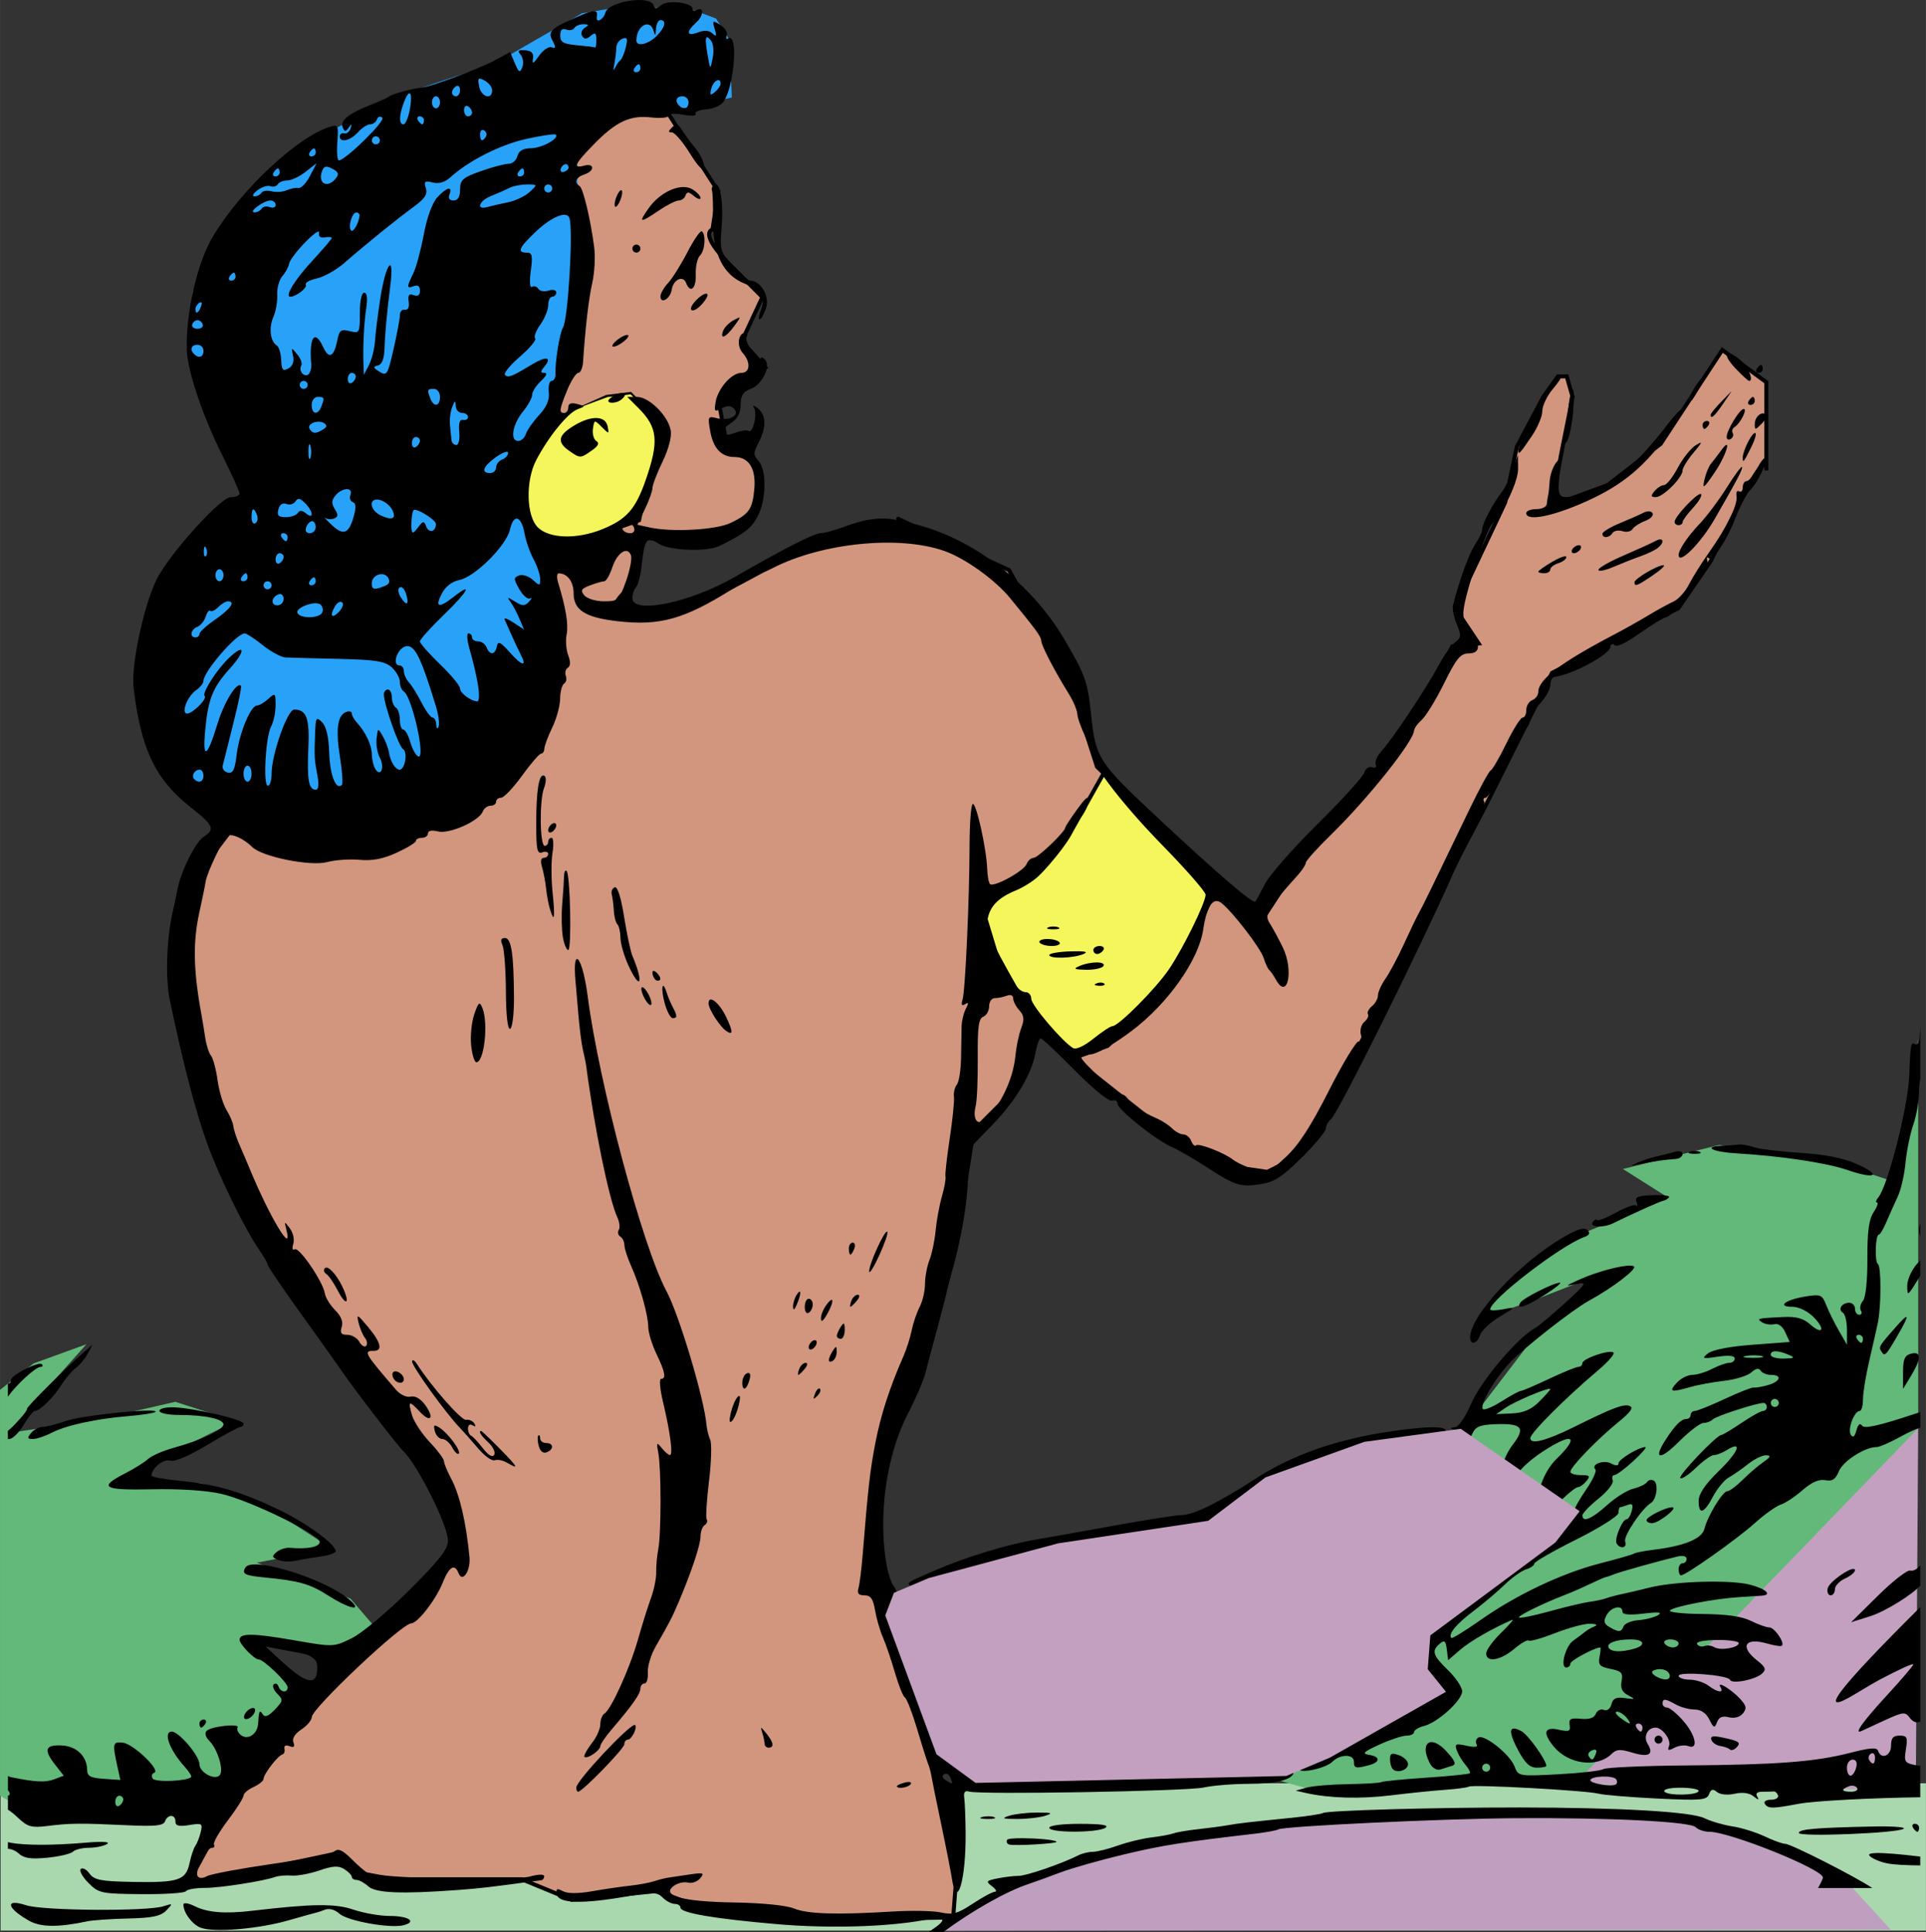
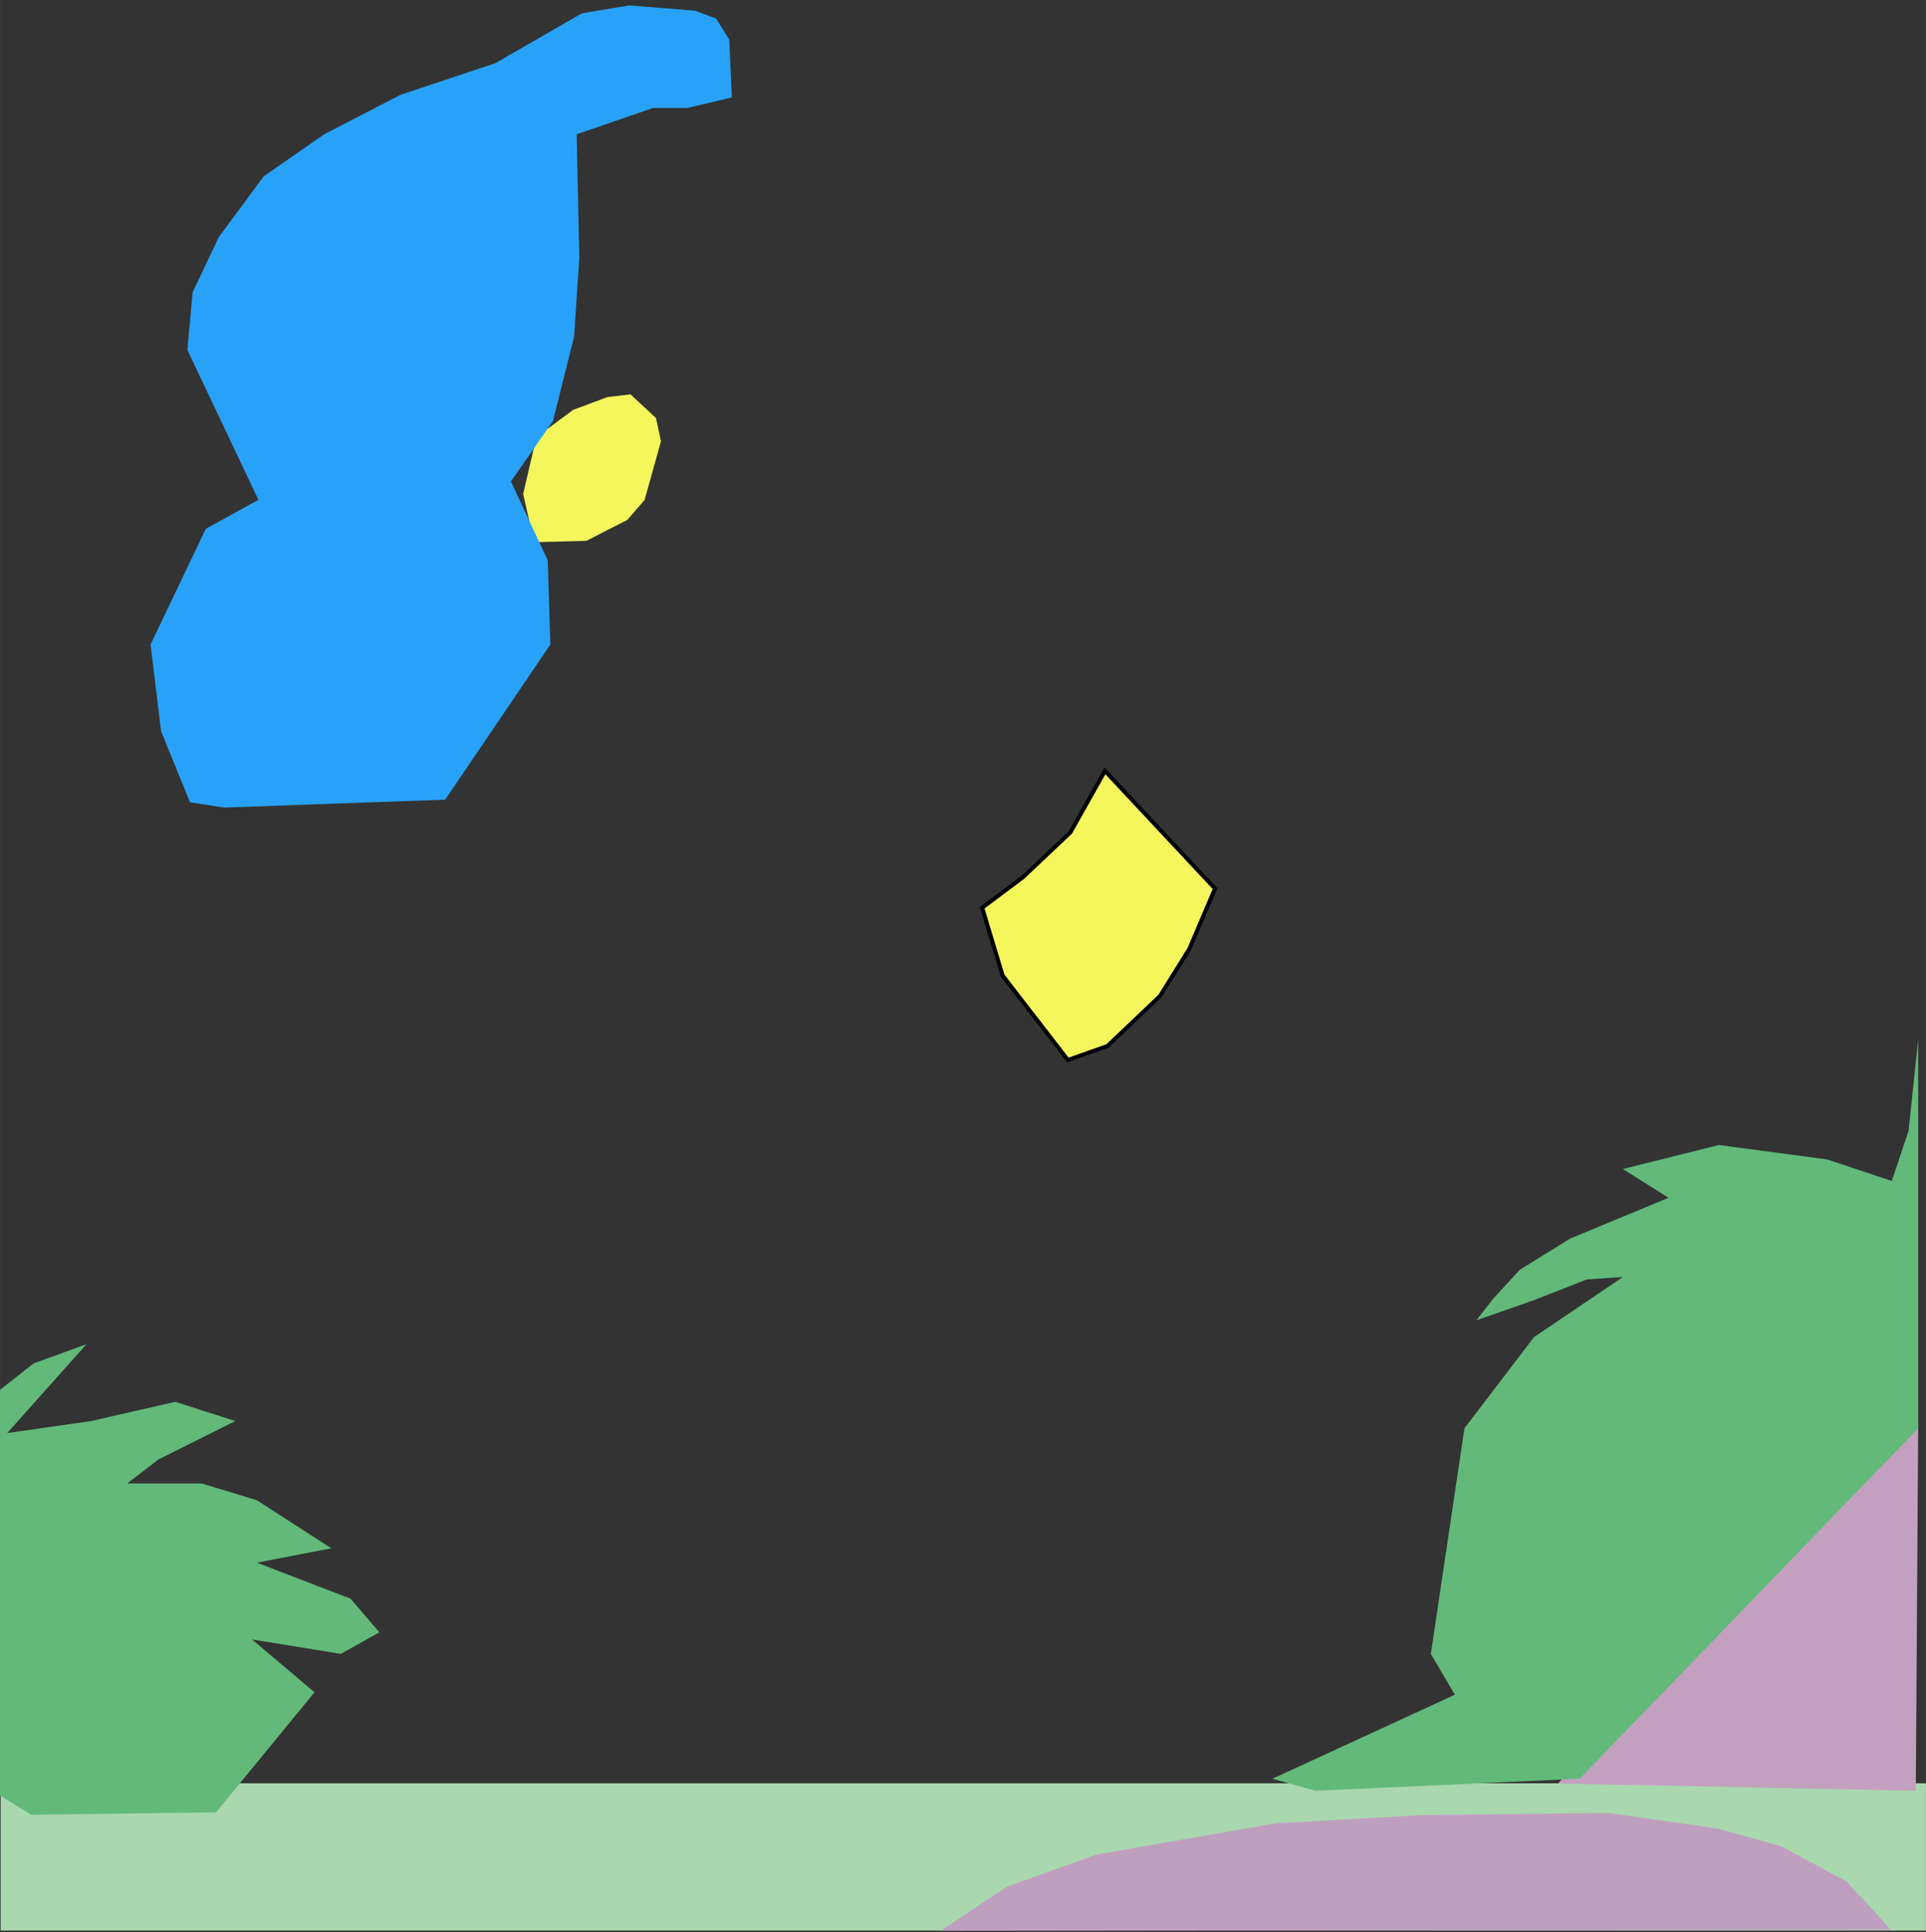
<svg xmlns="http://www.w3.org/2000/svg" width="135.6mm" height="136.04mm" version="1.1" viewBox="0 0 480.47 482.04">
  <rect x="0" y="0" width="480.47" height="482.04" fill="#333333" stroke="none" />
  <g transform="translate(-406.67 31.661)">
    <rect x="406.82" y="413.26" width="480.31" height="36.745" fill="#a9d7ae" />
-     <path d="m453.32 438.66 13.182-24.167 26.364-31.491 27.829-27.829-5.859-18.308-44.673-65.178-20.505-61.516 6.591-24.167 11.717-15.379 22.702 8.056 41.011-21.97 13.914-34.42-2.197-16.111 22.702-8.056 5.126-24.167-7.323-7.323-5.859 0.732-13.182 5.859 6.591-19.773 0.732-25.632-4.394-19.773 13.914-11.717 10.985-0.732 13.182 20.505-1.465 9.52s-3.662 0.732 4.394 8.788 8.056 8.056 8.056 8.056l-5.126 10.985 5.859 6.591-11.717 8.056 2.197 11.717s4.394-3.662 5.859 1.465c1.465 5.126 2.197 5.126 2.197 5.126l-0.732 9.52-10.985 7.323-18.308-0.732-1.465 11.717s-8.788 6.591-1.465 6.591h7.323s3.662 2.197 21.238-7.323c17.576-9.52 18.308-9.52 18.308-9.52s12.45-8.056 21.238-5.126c8.788 2.929-10.985-5.859 8.056 2.929 19.041 8.788 19.041 8.788 19.041 8.788l14.647 26.364 7.323 22.702 40.279 39.546 10.985-16.844 25.632-28.561 11.717-24.167 6.591-0.732-5.859-8.788 12.45-26.364 2.929-13.914 6.591-12.45 3.662-5.126h2.197l1.465 5.126-2.929 14.647-2.197 12.45 13.914-5.126 13.182-10.253 15.379-23.435 10.985 8.056v10.985 10.985s0.732-6.591-6.591 8.056l-7.323 14.647-8.056 11.717-31.491 16.111-16.844 33.688-28.561 54.193-16.844 32.223-8.788 4.394-15.379-2.197-31.491-24.9-10.985-9.52-2.929 12.45-5.126 6.591-9.52 9.52s2.929 16.111-7.323 43.94l-10.253 27.829-5.859 28.561 7.323 24.9 8.056 25.632 5.859 33.688-0.732 9.52-39.546 0.732-22.702-2.929-11.717-4.394-21.238 2.197-12.45-5.126h-39.546l-5.859-6.591z" fill="#d2967e" fill-rule="evenodd" stroke="#000" stroke-width="1px" />
    <path d="m537.18 91.584 3.291-14.184 9.191-6.808 8.511-3.177 5.787-0.681 6.354 5.901 1.248 5.787-4.085 14.638-4.312 4.993-10.213 5.22-13.049 0.34z" fill="#f4f65c" fill-rule="evenodd" />
    <path d="m651.69 194.82 10.213-7.659 11.808-11.17 8.617-15.319 27.446 29.361-6.383 15-7.34 11.808-13.085 12.447-9.893 3.511-16.276-21.063z" fill="#f4f65c" fill-rule="evenodd" stroke="#000" stroke-width="1px" />
-     <path d="m462.6 169.82 55.118-1.968 26.247-38.714-0.656-20.997-9.186-19.685 10.499-15.092 5.249-20.997 1.312-19.685-0.656-30.84 19.029-6.562h8.53l11.155-2.625-0.656-14.436-3.281-5.249-5.249-1.968-16.404-1.312-11.811 1.968-21.653 12.467-23.622 7.874-19.029 9.842-15.092 10.499-11.155 15.092-6.562 13.779-1.312 14.436 17.716 37.401-13.123 7.218-13.779 28.871 2.625 21.653 7.218 17.716z" fill="#28a2f9" fill-rule="evenodd" />
+     <path d="m462.6 169.82 55.118-1.968 26.247-38.714-0.656-20.997-9.186-19.685 10.499-15.092 5.249-20.997 1.312-19.685-0.656-30.84 19.029-6.562h8.53l11.155-2.625-0.656-14.436-3.281-5.249-5.249-1.968-16.404-1.312-11.811 1.968-21.653 12.467-23.622 7.874-19.029 9.842-15.092 10.499-11.155 15.092-6.562 13.779-1.312 14.436 17.716 37.401-13.123 7.218-13.779 28.871 2.625 21.653 7.218 17.716" fill="#28a2f9" fill-rule="evenodd" />
    <path d="m641.34 450.05 16.391-10.928 22.375-8.066 44.751-7.805 36.945-2.081 46.052-0.52 27.319 3.903 15.871 4.423 16.391 8.846 10.928 11.968z" fill="#bf9fc0" fill-rule="evenodd" />
    <path d="m885.2 323.48-0.599 91.634-89.239-1.797 8.984-10.182 14.374-13.176-17.369-19.764-19.165 0.599 25.753-11.379 27.55-5.989 22.16-19.165 20.363-8.385z" fill="#c3a0c0" fill-rule="evenodd" />
    <path d="m885.2 324.68v-97.025l-2.396 22.759-4.192 12.577-16.171-5.39-26.951-3.594-23.957 5.989 11.379 7.187-24.556 10.182-12.577 7.786-6.588 7.187-4.192 5.39 13.775-4.791 13.775-5.39 8.984-0.599-22.16 14.973-17.369 22.759-8.385 56.298 5.989 10.182-45.518 20.962 10.781 2.995 65.881-2.995z" fill="#62b97a" fill-rule="evenodd" />
    <path d="m406.67 416.31v-101.22l8.385-6.588 13.176-4.791-19.764 22.16 20.962-2.995 20.962-4.791 14.973 4.791-19.165 9.583-7.786 5.989h18.566l13.775 4.192 18.566 11.978-18.566 3.594 23.358 8.984 7.187 8.385-9.583 5.39-22.16-3.594 15.572 13.176-24.556 29.946-46.117 0.599z" fill="#62b97a" fill-rule="evenodd" />
-     <path d="m565.7-31.654c-3.324 0.105-7.559 1.408-8.02 3.168-0.453 1.732-2.39 2.729-2.133 1.098 0.312-1.977-0.461-1.988-4.867-0.066-6.73 2.934-7.427 3.619-6.133 6.037 0.845 1.578 0.786 1.911-0.271 1.547-0.741-0.255-2.158 0.706-3.148 2.135-1.4 2.019-1.734 2.175-1.5 0.699 0.214-1.349-0.344-1.95-1.93-2.08-1.744-0.143-1.994 0.105-1.139 1.135 0.602 0.725 0.783 2.112 0.402 3.082-0.591 1.504-0.866 1.357-1.863-1.004l-1.168-2.768-4 2.158c-3.536 1.908-15.722 6.473-17.768 6.656-2.265 0.203-7.365 1.546-8.232 2.168-0.55 0.394-2.575 1.325-4.5 2.07-5.582 2.16-7.938 3.981-7.301 5.641 0.473 1.233 0.749 1.264 1.516 0.174 0.743-1.057 0.844-1.023 0.486 0.166-0.248 0.825-0.957 1.387-1.576 1.25-0.619-0.138-1.125 0.2-1.125 0.75 0 1.687 2.589 1.111 4.5-1 0.996-1.1 2.376-2 3.07-2 0.694 0 1.463-0.562 1.709-1.25 0.249-0.698 0.838-0.873 1.334-0.396 0.822 0.79-9.183 10.611-10.836 10.637-0.397 0.006-0.569-2.025-0.383-4.514 0.315-4.208 0.191-4.481-1.777-3.887-8.105 2.447-22.276 15.713-29.277 27.41-3.845 6.424-6.668 18.526-6.512 27.91 0.088 5.3 3.767 16.398 8.766 26.441 2.423 4.868 4.406 9.256 4.406 9.75s-1.012 0.916-2.25 0.936c-2.359 0.038-13.716 12.4-17.889 19.473-3.302 5.596-7.006 22.041-6.305 27.99 1.815 15.406 5.465 23.025 14.355 29.98 5.582 4.367 6.047 5.441 3.147 7.252-2.03 1.268-5.745 8.728-6.562 13.176-0.262 1.426-0.743 3.717-1.068 5.092-1.631 6.889-1.995 16.862-0.822 22.5 3.225 15.502 6.409 27.741 9.293 35.715 3.098 8.566 9.56 21.721 13.232 26.939 1.027 1.46 1.869 2.967 1.869 3.348s3.712 5.849 8.25 12.15 8.925 12.461 9.75 13.688c3.045 4.527 14.302 19.211 15.875 20.707 3.513 3.342 11.117 18.553 11.121 22.246 2e-3 2.203-2.053 4.84-9.746 12.5-5.41 5.387-11.769 10.693-14.283 11.92-4.53 2.21-4.537 2.21-14.5 0.475-10.106-1.76-13.467-1.788-13.467-0.113 0 1.122 3.689 4.926 4.777 4.926 1.222 0 7.223 5.77 7.223 6.945 0 1.473-1.739 1.323-2.281-0.195-0.245-0.688-0.785-0.933-1.201-0.547-0.416 0.386-0.02 1.439 0.881 2.34 1.517 1.517 1.471 1.811-0.615 3.978-1.587 1.649-2.473 1.992-3.002 1.16-0.794-1.248-0.955-0.92-1.156 2.356-0.16 2.612-2.631 4.204-4.332 2.793-0.7-0.581-1.053-1.409-0.785-1.842 0.675-1.093-6.569-0.327-7.711 0.814-0.569 0.569-0.296 1.558 0.707 2.561 1.957 1.957 3.534 6.967 2.637 8.377-1.038 1.63-5.141-0.447-5.141-2.602 0-2.096-5.125-8.139-6.902-8.139-2.245 0-0.553 4.628 3.197 8.746 1.125 1.235 1.856 2.412 1.625 2.613-1.192 1.039-8.997 1.328-9.598 0.355-0.372-0.603-0.198-1.256 0.389-1.451 1.722-0.574-5.195-7.209-7.816-7.498-2.554-0.281-2.647 0.128-1.353 6.019l0.723 3.283-4.131-0.283c-3.355-0.231-4.137-0.66-4.164-2.285-0.057-3.43-2.731-5.926-6.488-6.057-4.04-0.14-4.401 1.118-1.41 4.92l2.07 2.633-2.371 0.902c-2.183 0.83-4.63 0.721-10.488-0.469-0.439-0.089-0.787-0.177-1.066-0.357v3.582c0.108 0.109 0.208 0.223 0.283 0.346 0.316 0.511 0.176 0.92-0.283 0.979v3.508c0.671 0.384 1.517 1.068 2.578 2.07 2.334 2.204 3.325 2.479 7.205 1.994 5.702-0.712 8.363-0.739 19.684-0.199 7.232 0.345 9.297 0.141 9.719-0.957 0.702-1.829 2.598-1.798 2.598 0.043 0 1.079 0.858 1.298 3.439 0.879 3.217-0.522 3.4-0.404 2.856 1.815-0.32 1.304-0.915 2.819-1.322 3.369-0.407 0.55-1.061 2.494-1.451 4.318-0.92 4.298-2.743 4.898-14.219 4.684-7.921-0.148-9.555-0.465-10.74-2.086-0.769-1.052-1.749-1.561-2.178-1.133-0.428 0.428 0.438 1.995 1.924 3.481 2.579 2.579 3.179 2.704 13.248 2.791 5.801 0.05 10.775-0.278 11.055-0.73 0.28-0.452 2.367-0.824 4.639-0.824 3.915 0 14.51-1.653 17.75-2.769 0.825-0.284 2.658-0.426 4.072-0.316 1.414 0.11 4.509-0.469 6.879-1.285 3.355-1.156 4.723-1.224 6.18-0.314 1.029 0.642 1.869 1.51 1.869 1.928s0.528 0.758 1.172 0.758 1.98 0.732 2.967 1.625c1.842 1.667 8.302 1.923 22.361 0.887 5.225-0.385 8.235-0.732 18-2.07 1.1-0.151 2.337-0.312 2.75-0.357s0.75-0.496 0.75-1.002c0-0.544-1.487-0.51-3.639 0.084-3.421 0.945-31.675 0.606-37.361-0.447-1.375-0.255-2.802-0.52-3.172-0.59s-2.069-1.524-3.775-3.231c-2.344-2.344-3.421-2.837-4.408-2.018-0.719 0.596-7.755 2.017-15.637 3.154-7.881 1.138-15.129 2.496-16.107 3.019-1.135 0.607-1.995 0.6-2.379-0.021-0.76-1.23 2.18-7.033 3.564-7.033 0.568 0 0.807-0.364 0.531-0.811-0.276-0.446 1.273-3.155 3.441-6.019 2.168-2.865 3.941-5.66 3.941-6.211 0-0.551 1.125-1.514 2.5-2.141 1.375-0.626 2.5-1.558 2.5-2.07 0-1.155 3.575-5.778 4.678-6.049 0.444-0.109 0.681-0.753 0.525-1.432-0.172-0.747 0.33-0.999 1.27-0.639 1.101 0.422 1.379 0.149 0.961-0.941-0.373-0.972 0.358-2.158 1.988-3.227 1.418-0.929 2.578-2.303 2.578-3.053 0-2.17 22.507-23.408 24.807-23.408 1.588 0 6.181-5.927 7.877-10.164 1.607-4.018 2.992-4.846 3.945-2.361 0.956 2.492 3.06-0.567 2.734-3.977-0.823-8.61-2.439-15.588-4.51-19.482-1.019-1.917-1.856-3.942-1.861-4.5-5e-3 -0.558-1.612-2.707-3.572-4.775s-3.95-5.106-4.422-6.75c-1.022-3.564-0.726-3.688 1.953-0.812 2.687 2.884 3.749 1.659 1.398-1.613-1.157-1.61-2.53-2.411-3.67-2.143-1.043 0.246-2.621-0.501-3.691-1.746-7.879-9.169-8.167-9.676-5.488-9.676 2.284 0 1.759-2.127-1.48-6-2.66-3.179-2.873-3.271-2.328-1 0.33 1.375 1.047 3.075 1.596 3.775 0.549 0.701 0.676 1.598 0.281 1.992-0.395 0.395-1.155-0.068-1.691-1.025-0.536-0.958-1.884-1.742-2.994-1.742-1.545 0-1.872-0.455-1.398-1.947 0.409-1.29-0.149-2.717-1.654-4.223-1.25-1.25-2.406-3.134-2.566-4.184-0.445-2.913-6.429-11.661-7.518-10.988-0.556 0.343-0.702-0.218-0.348-1.334 0.337-1.06-0.043-2.804-0.844-3.875-1.393-1.865-1.428-1.845-0.846 0.459 1.629 6.449-4.271-3.42-9.211-15.408-0.68-1.65-1.832-4.35-2.561-6s-1.398-3.703-1.486-4.562c-0.088-0.86-0.852-2.66-1.697-4-0.845-1.34-1.852-4.688-2.238-7.438s-1.125-5.514-1.643-6.143c-0.517-0.629-1.167-2.654-1.443-4.5-0.277-1.846-0.709-4.482-0.961-5.857-2.008-10.98-2.14-17.988-0.482-25.5 0.728-3.3 1.418-6.675 1.533-7.5 0.317-2.266 4.404-10.834 5.488-11.504 1.044-0.646 4.088 0.745 6.166 2.816 2.43 2.423 14.5 4.853 18.629 3.75 2.034-0.543 5.706-0.801 8.16-0.572 3.167 0.295 5.852-0.222 9.25-1.781 2.634-1.208 4.787-2.537 4.787-2.953s0.675-0.756 1.5-0.756 1.5-0.498 1.5-1.107c0-0.683 0.96-0.867 2.502-0.48 2.828 0.71 10.245-2.587 11.154-4.957 0.307-0.8 1.185-1.455 1.951-1.455 0.766 0 1.393-0.45 1.393-1s0.562-1.001 1.25-1.004 3.037-2.478 5.221-5.5c2.183-3.022 4.321-5.496 4.75-5.496 0.429 0 0.796-0.562 0.814-1.25s0.902-3.05 1.965-5.25 1.948-5.434 1.967-7.189c0.019-1.755 0.464-3.458 0.99-3.783 0.526-0.325 0.72-1.205 0.432-1.957-0.288-0.752-0.061-1.654 0.506-2.004 0.674-0.416 0.707-1.488 0.094-3.1-0.515-1.355-0.693-3.702-0.395-5.215 0.489-2.476-0.184-6.572-2.141-13.002-0.377-1.238-0.295-2.242 0.182-2.234 2.186 0.039 3.699 2.08 3.699 4.984 0 4.162 2.866 6.006 10.779 6.939 10.645 1.255 16.759-0.436 28.738-7.953 3.493-2.192 6.643-3.989 7-3.992 0.357-3e-3 1.773-0.584 3.148-1.289 12.348-6.335 31.608-8.249 42.857-4.262 5.191 1.84 12.591 7.15 16.365 11.744 6.495 7.905 7.777 9.661 7.777 10.654 0 1.128 3.275 7.446 6.82 13.158 1.195 1.925 2.176 4.203 2.178 5.062s0.902 3.426 2.002 5.703c1.1 2.277 2 4.518 2 4.982 0 2.473 7.751 12.42 17.25 22.139 5.912 6.049 10.75 11.587 10.75 12.307-1e-3 1.991-5.54 13.268-9.127 18.584-3.256 4.826-12.597 14.223-14.137 14.223-0.469 0-2.593 1.399-4.719 3.107-2.344 1.884-4.354 2.804-5.107 2.338-2.775-1.715-10.385-10.686-10.396-12.256-7e-3 -0.926-0.639-1.685-1.404-1.686-0.765-1e-3 -1.777-0.679-2.248-1.504-6.39-11.19-7.691-14.199-7.234-16.717 0.589-3.251 2.68-5.367 7.096-7.18 1.772-0.728 4.247-2.286 5.5-3.463 3.502-3.291 9.082-10.67 8.504-11.248-0.284-0.284 0.464-1.572 1.66-2.863 1.196-1.291 2.248-3.32 2.338-4.51 0.128-1.7-0.467-1.294-2.781 1.9-1.619 2.235-2.943 4.261-2.943 4.502 0 1.02-6.836 7.578-7.898 7.578-0.64 0-1.43 0.695-1.756 1.543-0.676 1.762-8.234 5.903-9.133 5.004-0.326-0.326-0.643-2.046-0.705-3.82-0.177-5.077-2.773-16.679-3.615-16.158-0.419 0.259-0.771 4.849-0.781 10.201-0.027 13.511-1.063 36.348-1.752 38.607-0.397 1.299-0.202 1.646 0.635 1.129 0.903-0.558 0.952-0.271 0.197 1.139-0.555 1.037-1.033 3.004-1.064 4.371-0.031 1.367-0.095 4.942-0.143 7.945-0.048 3.003-0.519 5.981-1.047 6.617s-0.852 2.003-0.719 3.039c0.133 1.036-0.344 5.723-1.06 10.416-0.716 4.693-1.19 8.968-1.053 9.5 0.137 0.532-0.268 2.767-0.898 4.967-0.631 2.2-1.333 6.025-1.561 8.5-0.228 2.475-0.916 5.768-1.529 7.316-0.614 1.548-1.12 4.248-1.123 6-3e-3 1.752-0.604 4.329-1.334 5.729-0.73 1.399-1.623 4.023-1.984 5.83-0.361 1.807-1.285 4.712-2.053 6.455-3.451 7.842-5.68 14.729-7.014 21.67-1.342 6.981-1.81 11.107-3.174 28-0.289 3.575-0.759 7.287-1.047 8.25-0.377 1.262 0.042 1.75 1.5 1.75 1.557 0 2.167 0.862 2.654 3.75 0.348 2.062 1.23 5.1 1.959 6.75 0.729 1.65 2.068 5.58 2.977 8.732 0.909 3.152 2.038 5.97 2.508 6.26 0.47 0.29 1.825 3.785 3.012 7.768 1.186 3.982 2.428 7.915 2.76 8.74s0.703 2.175 0.826 3 1.218 6.225 2.434 12 2.432 11.962 2.705 13.75c1.222 8.006 3.516 0.24 3.41-11.547-0.033-3.687-0.189-7.603-0.346-8.703-0.198-1.386 0.173-1.859 1.213-1.541 2.643 0.808 54.348-0.089 58.5-1.016 2.2-0.491 7.293-0.905 11.316-0.918 7.178-0.024 11.184-1.126 11.184-3.078 0-0.565-1.127-0.702-2.648-0.32-4.449 1.117-1.821-1.279 3.328-3.033 6.108-2.081 7.007-2.01 4.842 0.383-0.984 1.087-2.147 1.755-2.586 1.484-0.438-0.271-1.1-7.5e-4 -1.473 0.602-1.025 1.658 6.379 0.24 8.188-1.568 1.932-1.932 5.35-1.929 5.35 6e-3 0 1.654 0.441 1.758 3.75 0.871 2.891-0.775 2.891-2.132 0-2.58-1.836-0.285-1.351-0.758 2.629-2.57 2.682-1.221 5.72-2.221 6.75-2.221 1.03 0 1.871-0.4 1.871-0.891 0-0.49 1.117-1.171 2.482-1.514 3.42-0.858 9.518-6.401 9.518-8.65 0-1.017-1.575-3.378-3.5-5.248-3.851-3.74-4.203-4.868-2.072-6.637 1.169-0.97 1.486-0.703 1.75 1.471l0.322 2.654 3-2.596c2.479-2.144 8.049-5.352 13-7.486 0.55-0.237-0.688 1.209-2.75 3.215-2.062 2.006-3.75 4.329-3.75 5.164 0 2.353 3.519 1.795 6.967-1.105 1.715-1.443 3.354-2.39 3.643-2.102 0.288 0.288 3.279-0.555 6.646-1.875 3.368-1.32 7.277-2.364 8.686-2.32 1.516 0.047 1.966 0.311 1.105 0.65-0.8 0.315-1.925 0.97-2.5 1.455-0.575 0.485-1.842 1.432-2.816 2.102-1.964 1.351-3.362 6.713-1.75 6.713 0.561 0 1.02-0.444 1.02-0.986 0-0.749 6.088-4.014 7.484-4.014 0.132 0 0.037 1.061-0.211 2.357-0.381 1.99 0.048 2.457 2.756 2.998 2.734 0.547 3.136 0.999 2.742 3.061-0.331 1.734 0.132 2.728 1.635 3.519 1.905 1.003 1.834 1.067-0.779 0.699-2.203-0.31-2.992 0.049-3.381 1.537-0.303 1.16-1.074 1.725-1.914 1.402-0.774-0.297-1.671 0.149-1.994 0.99-0.392 1.023-1.625 1.433-3.713 1.234-2.565-0.244-3.067 0.031-2.809 1.545 0.269 1.573-0.136 1.746-2.75 1.172-3.567-0.783-4.041 0.727-1.293 4.119 3.702 4.57 10.945 5.504 14.568 1.881 1.125-1.125 2.129-1.184 5.031-0.293 4.149 1.274 5.561 0.502 3.912-2.139-1.152-1.845-0.064-4.084 1.986-4.084 1.666 0 3.921 3.061 3.35 4.549-0.461 1.2-0.197 1.296 1.33 0.479 1.048-0.561 2.612-0.748 3.477-0.416 2.623 1.007 1.836-2.778-1.324-6.361-1.576-1.788-3.369-3.25-3.984-3.25-0.615 0-1.119-0.45-1.119-1 0-1.308 0.669-1.26 3.316 0.234 1.201 0.678 3.291 1.241 4.644 1.25 1.604 0.011 2.892 0.875 3.699 2.481 1.101 2.192 1.315 2.267 1.926 0.676 0.484-1.261 1.35-1.623 2.936-1.225 1.374 0.345 2.739-0.022 3.504-0.943 1.023-1.233 0.908-1.89-0.625-3.584-2.183-2.412-6.041-4.736-4.961-2.988 0.968 1.567-0.713 1.361-2.998-0.367-1.068-0.807-3.179-1.482-4.691-1.5s-2.75-0.452-2.75-0.965c0-1.155 12.371-0.184 12.82 1.006 0.431 1.14 6.345-0.016 8.01-1.566 1.093-1.018 0.87-1.598-1.25-3.266-4.406-3.465-3.041-5.807 2.463-4.229 1.829 0.525 3.504 0.775 3.723 0.557 0.768-0.768-1.85-4.57-3.147-4.57-0.721 0-2.788-0.735-4.592-1.635-2.247-1.121-6.071-1.662-12.141-1.715-4.873-0.042-8.495-0.441-8.049-0.887 0.986-0.986 10.995-2.917 17.162-3.311 2.475-0.158 5.062-0.324 5.75-0.369 2.709-0.179 1.028-1.724-3-2.758-4.895-1.256-18.7-0.851-24.971 0.732-2.353 0.594-5.404 1.31-6.779 1.592s-3.175 0.76-4 1.062c-0.825 0.303-2.724 0.712-4.221 0.908s-5.964 1.255-9.93 2.353c-3.965 1.099-7.408 1.801-7.65 1.559-0.41-0.41 6.064-3.583 11.801-5.783 1.375-0.527 4.04-1.699 5.922-2.603s3.682-1.685 4-1.732 1.253-0.365 2.078-0.705c1.443-0.596 11.092-3.294 15.75-4.404 1.31-0.312 2.25-0.07 2.25 0.58 0 0.614-0.45 1.115-1 1.115s-1 0.675-1 1.5 0.279 1.5 0.617 1.5c1.193 0 13.938-9.021 18.348-12.986 2.455-2.208 5.38-4.3 6.5-4.648s3.561-1.964 5.424-3.59c2.284-1.992 4.139-2.812 5.691-2.516 1.77 0.338 2.561-0.182 3.418-2.25 1.053-2.542 6.481-6.01 9.41-6.01 0.737 0 3.503-1.208 6.146-2.686 1.554-0.869 3.156-1.592 4.732-2.16v-3.879c-0.634 0.209-1.142 0.372-1.783 0.584-8.631 2.848-12.208 3.635-12.75 2.801-0.488-0.751-0.977-0.337-1.391 1.176-0.44 1.609-0.879 1.948-1.408 1.092-0.841-1.361 0.86-5.928 2.207-5.928 0.462 0 0.84-1.322 0.84-2.938s0.718-6.003 1.596-9.75c0.878-3.747 1.827-7.938 2.111-9.312 0.843-4.083 0.854-14.152 0.016-14.67-0.86-0.531-0.641-7.33 0.236-7.33 0.303 0 1.167-1.462 1.92-3.25s2.009-4.598 2.791-6.246c0.782-1.648 1.653-5.433 1.936-8.41 0.282-2.977 1.155-7.255 1.939-9.504 0.784-2.249 1.431-6.019 1.439-8.379 3e-3 -0.987 0.106-1.989 0.301-3v-13.072c-0.061 0.857-0.127 1.655-0.176 2.672-0.06 1.27-0.559 2.029-1.109 1.689-1.051-0.649-1.161-0.06-1.484 8-0.31 7.731-5.309 27.341-7.707 30.23-0.58 0.698-0.722 1.27-0.316 1.27 0.406 0 0.023 1.092-0.852 2.426-1.17 1.785-1.579 4.839-1.547 11.564 0.026 5.503-0.416 9.693-1.111 10.531-0.635 0.765-0.865 1.861-0.51 2.436 0.355 0.574 0.168 1.043-0.414 1.043s-1.059-0.675-1.059-1.5-0.649-1.5-1.441-1.5c-1.846 0-2.903 1.67-1.576 2.49 0.559 0.345 1.018 2.283 1.018 4.305v3.674l-2.014-3.484c-1.107-1.916-2.518-4.769-3.135-6.34-1.05-2.675-1.383-2.815-5.236-2.199-4.988 0.797-7.238 2.555-3.269 2.555 1.613 0 3.801 1.057 5.305 2.561 3.078 3.078 2.291 4.628-0.904 1.779-1.651-1.472-3.438-1.944-6.746-1.783-6.401 0.312-6.655 0.378-5.141 1.338 0.748 0.474 2.098 0.676 3 0.449 1.013-0.255 2.062 0.515 2.744 2.014l1.105 2.428-9.283 0.695c-5.688 0.426-9.99 1.261-11.105 2.154-1.644 1.316-1.409 1.396 2.43 0.824 2.784-0.415 4.25-0.259 4.25 0.453 0 0.598-0.625 1.088-1.387 1.088s-2.675 0.673-4.25 1.494-3.807 1.497-4.959 1.5c-1.152 3e-3 -2.909 0.906-3.904 2.006-2.038 2.252-1.466 2.425 3.406 1.027 1.866-0.535 5.68-1.233 8.475-1.553 2.795-0.32 5.832-1.263 6.75-2.094 1.113-1.007 1.889-1.155 2.328-0.445 0.362 0.586 1.532 1.064 2.6 1.064 2.879 0 2.351 1.669-0.809 2.557-1.512 0.425-3.099 0.694-3.525 0.6s-3.668 1.181-7.207 2.836c-3.539 1.655-6.904 3.008-7.477 3.008-0.573 0-1.041 0.45-1.041 1s-0.483 1-1.072 1c-1.302 0-2.866 1.583-5.254 5.312-3.132 4.891-1.288 5.038 3.473 0.277 2.524-2.524 5.234-4.59 6.021-4.59s1.858-0.408 2.381-0.908c0.898-0.859 10.877-4.092 12.633-4.092 0.45 0 0.818 0.45 0.818 1s-0.429 1-0.951 1-2.95 1.35-5.394 3c-2.445 1.65-4.699 3-5.01 3-1.16 0-10.828 10.152-10.234 10.746 0.34 0.34 2.097-0.815 3.902-2.564 1.805-1.75 3.829-3.182 4.498-3.182 0.669 0 2.089-0.544 3.156-1.211 4.092-2.556 3.046 0.329-1.85 5.098-3.531 3.439-5.117 5.779-5.117 7.549 0 3.591 1.316 3.194 3.574-1.08 1.059-2.005 2.822-4.142 3.918-4.75 1.096-0.608 3.267-2.118 4.826-3.356 1.559-1.238 3.587-2.226 4.508-2.197 1.3 0.041 1.141 0.423-0.711 1.711-1.311 0.912-3.64 2.913-5.174 4.447-1.534 1.534-3.228 2.789-3.766 2.789-1.172 0-4.924 6.147-5.742 9.408-0.625 2.489-5.017 4.293-12.715 5.221-2.259 0.272-4.448 0.704-4.863 0.961-0.416 0.257-4.164 1.339-8.328 2.404-9.551 2.443-20.864 7.788-29.863 14.107-3.844 2.7-7.153 4.745-7.352 4.547-0.905-0.905 1.148-3.433 5.393-6.641 2.542-1.921 6.09-4.917 7.883-6.658 1.793-1.741 4.194-3.462 5.336-3.824s2.076-1.014 2.076-1.447 4.725-3.147 10.5-6.031c5.844-2.918 10.5-5.865 10.5-6.644 0-0.771 0.188-1.402 0.418-1.402 0.23 0 1.096-0.26 1.926-0.578 1.133-0.435 1.375-0.061 0.967 1.5-0.299 1.143-0.87 2.078-1.268 2.078-1.091 0-3.153 5.017-2.498 6.076 0.922 1.492 2.721 1.059 2.119-0.51-0.496-1.294 4.12-8.196 6.441-9.631 1.41-0.872 1.921-4.799 0.721-5.541-0.578-0.357-1.338-0.212-1.689 0.324-0.351 0.536-1.886 1.281-3.412 1.654-1.526 0.374-4.506 2.241-6.621 4.152-3.794 3.428-6.104 4.384-6.104 2.523 0-0.524 1.813-2.413 4.031-4.195 2.226-1.789 3.81-3.826 3.533-4.547-0.276-0.719-0.092-1.307 0.41-1.307 0.502 0 2.626-1.572 4.719-3.494s3.446-3.497 3.006-3.5c-1.605-0.01-6.699 3.075-6.699 4.057 0 0.663-0.62 0.677-1.805 0.043-1.874-1.003-5.196 0.23-3.957 1.469 0.375 0.375-0.651 2.618-2.279 4.984s-2.959 4.705-2.959 5.197c0 1.693-4.581 5.196-10.979 8.393-7.259 3.627-8.839 4.868-17.311 13.602-3.334 3.438-6.43 6.25-6.879 6.25s-0.112-1.913 0.75-4.25c1.764-4.782 2.047-5.325 8.219-15.75 3.224-5.447 3.811-6.952 2.139-5.5-3.747 3.255-5.939 5.469-5.939 5.994 0 0.428-1.277 2.036-5.5 6.932-1.531 1.774-3.401 4.831-4.479 7.324-0.535 1.238-1.376 2.25-1.869 2.25-0.493 0-1.189 2.221-1.549 4.934-0.608 4.582-0.851 4.926-3.406 4.854-1.513-0.043-4.415 0.524-6.449 1.26-3.91 1.414-6.49 0.507-3.43-1.205 3.502-1.96 8.455-6.871 8.988-8.912 0.361-1.379-0.349-3.025-2.133-4.945-2.562-2.757-4.285-3.37-8.674-3.084-1.667 0.109-1.75 0.291-0.5 1.1 0.825 0.533 2.457 0.978 3.627 0.986 1.17 8e-3 2.72 0.73 3.445 1.603 1.137 1.37 0.64 2.24-3.627 6.34-2.72 2.614-6.745 5.926-8.945 7.361-9.133 5.958-10.616 8.437-3.219 5.381 4.087-1.688 22.965-2.758 24.344-1.379 1.021 1.021-0.451 3.712-2.353 4.303-0.975 0.303-2.462 0.912-3.305 1.352-0.843 0.44-3.093 1.107-5 1.484-1.907 0.377-4.367 1.088-5.467 1.58-1.981 0.886-6.982 2.381-13.244 3.959-1.784 0.449-3.022 0.462-2.754 0.027 0.565-0.914 12.148-5.096 21.248-7.672 3.438-0.973 6.25-2.14 6.25-2.594 0-1.168-14.486-0.078-17.025 1.281-2.059 1.102-2.792 1.319-9.975 2.955-7.981 1.818-15.316 4.05-16.475 5.012-0.68 0.565-2.539 1.216-4.131 1.449s-4.694 0.69-6.894 1.014-5.35 0.993-7 1.488c-4.702 1.41-10.441 2.268-17.5 2.615-13.184 0.648-26.017 1.456-27.031 1.701-0.574 0.139-1.875-1.998-2.893-4.748-4.944-13.362-8.394-22.313-9.795-25.424-0.849-1.884-1.641-4.682-1.762-6.217-0.121-1.535-0.696-3.368-1.279-4.074-0.583-0.706-1.376-2.973-1.762-5.035-2.284-12.224-0.186-27.556 5.197-37.959 1.952-3.771 3.919-8.303 4.371-10.072s1.797-6.819 2.99-11.219c3.374-12.441 4.756-18.966 6.984-33l2.064-13 4.832-5c5.693-5.891 9.664-12.528 10.619-17.75 0.377-2.062 0.973-3.74 1.324-3.728s4.2 3.631 8.555 8.043c4.556 4.617 8.483 7.806 9.25 7.512 0.733-0.281 1.334 0.041 1.334 0.719 0 1.476 9.592 9.133 13.635 10.885 1.575 0.683 5.356 2.861 8.4 4.842 7.327 4.766 8.554 5.163 13.598 4.406 3.49-0.523 5.409-1.755 10.326-6.627 3.322-3.291 6.041-6.562 6.041-7.269 0-0.707 0.59-1.776 1.312-2.375 1.73-1.436 21.984-42.166 30.162-60.656 0.973-2.2 3.314-7.039 5.203-10.754 1.889-3.715 3.157-7.202 2.818-7.75-0.339-0.548-0.175-0.996 0.361-0.996 0.537 0 2.846-3.712 5.133-8.25 2.287-4.537 4.575-8.677 5.084-9.199s0.926-1.513 0.926-2.199 1.125-2.462 2.5-3.945 2.5-3.531 2.5-4.551c0-1.02 0.45-1.912 1-1.98 4.49-0.561 14-5.696 14.016-7.568 0.011-1.238 0.258-1.422 0.789-0.586 0.558 0.878 2.377 0.108 6.496-2.75 3.146-2.183 6.028-3.971 6.404-3.971 1.129 0 6.295-5.29 6.295-6.447 0-0.59 1.046-2.202 2.326-3.582 1.28-1.38 2.118-3.176 1.863-3.99-0.255-0.814-0.122-1.16 0.297-0.771 1.021 0.949 4.653-4.587 6.9-10.518 1.002-2.645 2.584-5.57 3.514-6.5 1.927-1.927 4.407-7.216 3.711-7.912-0.255-0.255-1.185 0.928-2.064 2.629s-2.036 3.092-2.572 3.092-0.975 0.703-0.975 1.56-0.41 1.304-0.912 0.994c-0.502-0.31-0.788 0.226-0.635 1.191 0.339 2.135-2.448 7.831-6.896 14.094-1.821 2.563-4.063 6.142-4.982 7.953-0.919 1.811-2.662 3.736-3.873 4.275-1.211 0.539-4.001 2.067-6.201 3.397-2.2 1.329-6.025 3.48-8.5 4.777-13.378 7.012-19 11.256-19 14.342 0 0.814-0.675 1.738-1.5 2.055-0.825 0.317-1.5 1.428-1.5 2.469 0 1.041-0.414 1.893-0.918 1.893s-2.327 2.895-4.051 6.434-3.484 6.576-3.91 6.75-2.832 4.591-5.346 9.816c-8.768 18.225-11.836 24.51-12.693 26-0.475 0.825-2.096 4.2-3.606 7.5-1.509 3.3-3.585 7.194-4.611 8.654-1.026 1.46-1.865 3.319-1.865 4.129 0 0.81-0.671 2.029-1.49 2.709-0.819 0.68-1.273 1.582-1.01 2.008s-0.146 1.291-0.908 1.924c-0.762 0.633-1.15 2.053-0.861 3.156 0.301 1.152 0.073 1.881-0.537 1.713-0.584-0.161-3.922 5.349-7.416 12.242-4.601 9.077-7.598 13.681-10.871 16.697-4.401 4.056-4.614 4.133-8.098 2.936-1.968-0.676-4.192-1.731-4.943-2.344-2.062-1.682-8.625-4.231-9.26-3.596-0.307 0.307-0.843-0.18-1.19-1.084s-1.226-1.645-1.953-1.645-1.994-0.673-2.816-1.496c-0.823-0.823-2.543-1.945-3.822-2.496-3.426-1.476-6.219-3.341-7.125-4.758-0.44-0.688-1.159-1.25-1.598-1.25-1.109 0-10.102-8.172-10.102-9.18 0-0.451 1.077-0.82 2.393-0.82 1.357 0 5.71-2.489 10.059-5.75 9.109-6.831 16.823-17.729 17.949-25.363 0.873-5.915 2.516-8.266 4.6-6.58 2.923 2.365 9.723 11.248 10.49 13.703 0.428 1.37 1.056 2.715 1.395 2.99s1.08 1.348 1.65 2.385c2.918 5.307 4.524-2.311 1.703-8.08-1.023-2.092-2.477-4.776-3.232-5.963-1.428-2.245-0.738-3.431 7.006-12.055 1.094-1.218 1.988-2.601 1.988-3.074 0-0.473 2.812-3.605 6.25-6.959 9.288-9.062 20.75-23.465 20.75-26.074 0-0.478 0.864-1.652 1.922-2.609s3.573-5.076 5.588-9.154c3.043-6.159 4.072-7.416 6.076-7.416 3.019 0 3.152-2.244 0.344-5.814-1.592-2.024-1.92-3.43-1.42-6.096 1.057-5.636 5.621-19.075 6.92-20.381 2.928-2.943 6.566-10.637 6.525-13.797l-0.043-3.412-1.361 3.816c-0.749 2.099-1.971 4.574-2.717 5.5-2.046 2.54-4.834 7.837-4.834 9.184 0 0.655-0.803 2.386-1.785 3.846-1.497 2.225-3.877 8.769-5.51 15.154-0.211 0.825 0.215 2.94 0.947 4.699 1.178 2.831 1.131 3.351-0.41 4.519-0.958 0.726-2.821 3.336-4.139 5.801-3.023 5.652-11.584 18.506-14.184 21.297-1.084 1.163-1.757 2.669-1.496 3.348 0.279 0.726-0.085 1.02-0.885 0.713-0.765-0.293-1.621 0.304-1.957 1.363-0.329 1.036-5.574 6.806-11.658 12.822-6.084 6.016-11.988 12.738-13.117 14.938-1.13 2.2-2.211 4.177-2.404 4.393-0.579 0.644-9.032-6.603-24.059-20.631-15.252-14.238-15.761-15.029-16.941-26.262-0.84-7.992-1.448-9.692-6.631-18.5-8.8-14.955-24.576-26.512-40.105-29.383-6.19-1.144-8.552-0.944-14.666 1.244-2.475 0.886-5.175 1.618-6 1.627-1.656 0.018-8.962 3.741-21.492 10.951-11.096 6.385-25.508 9.358-25.508 5.262 0-0.99 0.413-2.228 0.92-2.75 0.507-0.522 1.15-3.078 1.428-5.678 0.681-6.369 1.256-7.078 4.186-5.158 2.646 1.734 12.093 2.093 15.168 0.576 6.243-3.08 7.934-4.385 9.521-7.346 2.19-4.083 2.329-11.577 0.258-13.865-1.356-1.499-1.357-1.988-6e-3 -4.578 1.984-3.804 1.924-6.833-0.168-8.529-1.028-0.834-1.408-0.9-0.969-0.168 0.904 1.506-0.262 6.46-1.361 5.781-0.445-0.275-1.956-0.064-3.357 0.469-3.44 1.308-4.212-0.336-1.111-2.367 1.739-1.14 2.492-2.539 2.492-4.635 0-2.287 0.599-3.229 2.518-3.959 2.917-1.109 5.134-5.741 3.519-7.356-0.57-0.57-1.037-0.662-1.037-0.203s-0.931-0.347-2.066-1.791c-1.136-1.444-1.783-3.079-1.439-3.635s0.195-1.01-0.328-1.01c-1.77 0-2.226 3.279-0.691 4.975 2.092 2.312 1.93 5.025-0.301 5.025-2.409 0-5.798 3.816-6.4 7.207-0.431 2.43-0.279 2.6 1.48 1.658 1.397-0.747 2.286-0.724 3.094 0.084 1.605 1.605-1.141 3.142-4.229 2.367-2.301-0.577-2.368-0.447-1.695 3.291 0.769 4.273 2.796 6.393 6.111 6.393 3.506 0 5.321 2.926 4.885 7.877-0.452 5.135-1.312 6.37-5.982 8.586-3.63 1.722-14.589 2.323-20.143 1.103l-3.062-0.674 1.883-3.897c1.036-2.144 1.885-4.511 1.885-5.26s1.131-3.707 2.514-6.574c1.533-3.177 2.33-6.239 2.039-7.842-0.656-3.62-5.388-8.32-8.377-8.32h-2.449l2.754 2.75c4.886 4.879 5.218 8.357 1.742 18.25-2.474 7.042-4.734 9.57-10.73 12.004-6.355 2.579-13.259 2.374-16.111-0.479-2.865-2.865-3.068-11.596-0.389-16.736 3.051-5.853 7.895-11.811 10.338-12.715 1.981-0.733 1.979-0.759-0.154-1.316-1.473-0.385-2.176-0.116-2.176 0.836 0 0.774-0.45 1.406-1 1.406-1.377 0-1.269-0.823 0.75-5.734 0.963-2.341 2.2-4.26 2.75-4.262 0.55-0.002 1.084-1.241 1.188-2.754 0.613-8.998 1.383-15.605 2.293-19.668 0.57-2.541 0.792-6.525 0.492-8.852-0.895-6.948-2.758-14.788-3.644-15.336-1.444-0.892-0.899-2.237 1.172-2.894 2.611-0.829 2.611-2.892 0-2.209-2.943 0.77-2.482-0.317 2.18-5.119 5.674-5.845 9.159-7.505 14.486-6.904 2.384 0.269 4.334 0.072 4.334-0.436 0-0.52 1.592-0.623 3.644-0.238 2.058 0.386 3.406 0.297 3.098-0.205-0.301-0.489 0.871-0.991 2.603-1.117 1.733-0.126 3.686-0.962 4.342-1.859 2.733-3.738 3.779-17.436 1.209-15.848-0.481 0.297-0.648-0.046-0.373-0.764 0.275-0.717-0.445-1.894-1.6-2.615-1.946-1.215-2.049-1.142-1.4 1.002 0.55 1.819 0.436 2.062-0.539 1.137-0.831-0.789-2.02-0.881-3.611-0.275-2.887 1.098-3.076-0.103-0.396-2.527 1.902-1.721 1.863-4.159-0.047-2.978-0.512 0.316-0.93 0.154-0.93-0.359 0-1.576-6.139-2.313-7.807-0.938-1.215 1.002-1.603 1.003-1.94 0.004-0.323-0.961-1.99-1.328-3.984-1.266zm5.729 5.016c1.615 0 1.153 1.847-1 4-2.065 2.065-5 2.7-5 1.082 0-3.735 3.457-5.605 4.312-2.332 0.344 1.317 0.485 1.193 0.572-0.5 0.064-1.238 0.565-2.25 1.115-2.25zm-19.189 1.016c1.35 0.012 1.413 0.192 0.312 0.889-0.758 0.48-1.056 1.395-0.662 2.033 0.543 0.879 1.06 0.878 2.129-0.01 1.139-0.945 1.41-0.763 1.41 0.951 0 1.167-0.113 2.043-0.25 1.947-0.138-0.096-2.163-0.346-4.5-0.557-3.493-0.315-4.25-0.749-4.25-2.434 0-1.391 0.472-1.869 1.469-1.486 0.807 0.31 1.734 0.133 2.059-0.393 0.325-0.526 1.353-0.949 2.283-0.941zm30.859 3.256c0.223 0.033 0.557 0.358 1.008 0.955 0.529 0.701 0.685 2.623 0.348 4.273-0.612 2.994-0.614 2.992-1.287-0.947-0.514-3.005-0.559-4.353-0.068-4.281zm-20.439 0.195c0.533 0.027 0.528 0.678 0.129 2.311-0.366 1.498-0.98 2.948-1.363 3.223-0.383 0.275-0.992 1.175-1.355 2-0.364 0.825-0.438 0.375-0.164-1s0.502-3.239 0.51-4.143c8e-3 -0.904 0.696-1.903 1.527-2.223 0.302-0.116 0.539-0.177 0.717-0.168zm3.33 6.533c0.243 0 0.439 0.45 0.439 1s-0.476 1-1.059 1-0.781-0.45-0.441-1 0.818-1 1.061-1zm-39.666 3.602c0.246-0.02 0.65 0.155 1.254 0.479 1.019 0.545 1.852 1.649 1.852 2.455 0 2.464-2.736 1.627-3.236-0.99-0.255-1.334-0.28-1.91 0.131-1.943zm59.516 0.355c0.34-0.011 0.59 0.269 0.59 0.922 0 0.483-0.638 1.408-1.42 2.057-1.166 0.968-1.326 0.811-0.885-0.877 0.329-1.256 1.147-2.083 1.715-2.102zm-65.021 1.428c0.359 0.016 0.611 0.414 0.611 1.057 0 0.857-0.45 1.559-1 1.559s-1-0.422-1-0.939 0.45-1.221 1-1.56c0.138-0.085 0.269-0.121 0.389-0.115zm-12.078 1.887c0.52-0.154 0.663 1.354 0.143 4.127-0.372 1.981-1.076 3.602-1.564 3.602-1.181 0-1.123-2.249 0.141-5.572 0.522-1.373 0.969-2.064 1.281-2.156zm6.689 0.729c0.55 0 1 0.675 1 1.5s-0.45 1.5-1 1.5-1-0.675-1-1.5 0.45-1.5 1-1.5zm61.5 0c0.825 0 1.5 0.675 1.5 1.5 0 1.562-1.181 1.985-2.332 0.834-1.151-1.151-0.73-2.334 0.832-2.334zm-53.887 2.385c0.12-0.005 0.249 0.03 0.387 0.115 0.55 0.34 1 1.043 1 1.56s-0.45 0.939-1 0.939-1-0.701-1-1.559c0-0.643 0.255-1.041 0.613-1.057zm-11.672 2.615c0.582 0 1.059 0.45 1.059 1s-0.197 1-0.439 1c-0.243 0-0.721-0.45-1.061-1s-0.141-1 0.441-1zm63.955 2.109c-0.286 0.046-0.599 0.263-0.992 0.641-1.003 0.962-1.018 1.25-0.062 1.25 0.683 0 2.686 2.324 4.451 5.164 2.155 3.467 3.314 4.614 3.533 3.486 0.179-0.923-0.721-2.963-2-4.531-1.279-1.568-2.842-3.698-3.473-4.734-0.577-0.947-0.98-1.351-1.457-1.275zm-48.273 1.281c0.121-0.004 0.255 0.035 0.395 0.121 0.559 0.345 0.758 1.047 0.441 1.559-0.857 1.387-1.459 1.128-1.459-0.629 0-0.643 0.259-1.038 0.623-1.051zm18.037 1.109c0.123 0.009 0.203 0.029 0.234 0.061 0.948 0.948-3.498 3.378-6.236 3.408-1.952 0.022-3.003 0.638-3.35 1.963-0.278 1.062-1.248 1.919-2.156 1.904-0.908-0.015-4.011 0.803-6.893 1.818-4.597 1.62-5.241 2.183-5.25 4.596-7e-3 1.855-0.531 2.75-1.615 2.75-1.018 0-1.396-0.55-1.031-1.5 0.847-2.208-0.717-1.825-3.064 0.75-1.228 1.347-2.572 5.059-3.35 9.25-0.714 3.85-1.894 8.216-2.623 9.701-1.688 3.44-1.666 3.868 0.174 3.162 0.974-0.374 1.5 0.024 1.5 1.137 0 1.143-0.519 1.515-1.56 1.115-1.173-0.45-1.484-0.042-1.25 1.643 0.192 1.382-0.169 2.146-0.939 1.992-0.688-0.138-1.25 0.449-1.25 1.303 0 0.854-0.706 4.664-1.57 8.465-1.47 6.465-1.7 6.832-3.535 5.697-1.586-0.981-1.667-1.276-0.428-1.537 1.008-0.212 1.582-1.584 1.674-4 0.163-4.31 0.561-8.627 1.478-16.072 1.011-8.201-1.123-5.514-2.475 3.117-0.627 4.003-1.238 8.852-1.355 10.777s-0.79 4.625-1.494 6l-1.281 2.5-0.104-2.5c-0.178-4.322 0.119-10.359 0.703-14.25 0.357-2.38 0.165-3.75-0.525-3.75-0.642 0-1.088 2.095-1.088 5.109 0 4.96-0.072 5.091-2.519 4.477-2.205-0.553-2.596-0.252-3.129 2.412-0.818 4.09-2.096 4.657-3.508 1.559-2.067-4.536-3.526-2.512-2.973 4.119 0.1 1.196-0.249 2.44-0.775 2.766-1.137 0.703-2.441-1.071-1.686-2.293 0.29-0.469-0.167-1.706-1.016-2.75-1.487-1.829-1.525-1.817-1.059 0.365 0.312 1.458-0.106 2.578-1.176 3.148-1.367 0.729-1.679 0.357-1.772-2.117-0.061-1.652-0.572-3.296-1.135-3.65-1.619-1.021-1.998-4.421-0.797-7.144 0.607-1.375 1.031-3.85 0.943-5.5-0.088-1.65 0.494-3.748 1.295-4.662s1.55-2.299 1.664-3.076c0.114-0.778 1.915-3.171 4.002-5.32s3.647-3.24 3.467-2.424c-0.209 0.945 0.307 1.377 1.422 1.19 0.963-0.162 1.75-0.096 1.75 0.145 0 0.241-2.226 2.846-4.947 5.791-4.311 4.664-6.864 8.857-5.393 8.857 1.421 0 4.317-2.228 3.859-2.969-0.295-0.478 0.93-1.186 2.723-1.574s4.872-2.113 6.844-3.832c5.542-4.83 12.961-10.837 17.188-13.918 2.943-2.145 3.687-3.258 3.201-4.789-0.538-1.695-0.282-1.907 1.707-1.408 1.518 0.381 3.037-0.05 4.328-1.227 4.601-4.193 12.443-8.176 18.957-9.629 3.353-0.748 6.332-1.218 7.193-1.154zm-44.66 0.5c0.55 0 1 0.45 1 1s-0.45 1-1 1-1-0.45-1-1 0.45-1 1-1zm-15.439 3c0.243 0 0.439 0.45 0.439 1s-0.476 1-1.059 1c-0.583 0-0.781-0.45-0.441-1s0.818-1 1.061-1zm0.654 3.688-1.65 3.191c-0.907 1.755-2.194 3.103-2.857 2.998-0.664-0.105-2 0.154-2.971 0.578-0.971 0.424-2.659 0.537-3.75 0.252-1.091-0.285-2.235-0.11-2.543 0.389s-1.097 0.891-1.752 0.873c-0.655-0.018-0.303-0.702 0.781-1.522 1.084-0.82 2.531-1.275 3.217-1.012 0.686 0.263 1.513 0.047 1.838-0.479 0.325-0.526 1.405-0.957 2.398-0.957 0.993 0 3.039-0.97 4.547-2.156l2.742-2.156zm62.014 0.27c0.412-0.07 0.786 0.172 0.848 0.77 0.041 0.399-0.465 0.905-1.125 1.125s-1.021-0.141-0.801-0.801c0.215-0.645 0.666-1.024 1.078-1.094zm-59.426 0.613c0.349 0.035 0.788 0.212 1.363 0.52 1.567 0.839 1.724 1.339 0.777 2.481-2.104 2.536-4.527 1.116-3.346-1.961 0.294-0.767 0.624-1.098 1.205-1.039zm-12.242 0.43c0.243 0 0.439 0.45 0.439 1s-0.476 1-1.059 1c-0.583 0-0.781-0.45-0.441-1s0.818-1 1.061-1zm61 0c0.243 0 0.439 0.45 0.439 1s-0.476 1-1.059 1-0.781-0.45-0.441-1 0.818-1 1.061-1zm48.195 3.934c-0.086-9.9e-4 -0.175 0.021-0.266 0.066-0.545 0.275-0.834 0.95-0.645 1.5 0.19 0.55 0.308 3.841 0.262 7.312-0.113 8.452 2.555 13.823 7.912 15.928 4.447 1.747 5.318 3.248 3.957 6.826-0.533 1.402-0.571 2.303-0.084 2.002 0.487-0.301 1.184-1.731 1.547-3.176 0.693-2.763-1.572-6.393-3.99-6.393-0.683 0-2.694-1.654-4.469-3.676-2.998-3.415-3.194-4.072-2.744-9.25 0.521-5.997-0.195-11.126-1.48-11.141zm-47.08 0.066c2.696 0 2.697 0.005 0.68 1.885-1.112 1.036-3.558 2.194-5.438 2.574-1.879 0.38-4.205 0.913-5.168 1.184-2.854 0.803-1.99-1.591 1-2.772 1.512-0.597 3.531-1.488 4.486-1.978s2.953-0.893 4.439-0.893zm5.324 0c0.55 0 1 0.45 1 1s-0.45 1-1 1-1-0.45-1-1 0.45-1 1-1zm33.547 0.648c-2.763 0.095-6.247 2.126-8.465 5.24-2.682 3.766-2.278 3.863 2.514 0.611 2.026-1.375 4.258-2.5 4.961-2.5 0.702 0 1.468-0.562 1.699-1.25 0.328-0.975 0.786-0.947 2.082 0.123 0.914 0.755 1.662 0.975 1.662 0.49 0-0.485-0.901-1.444-2.004-2.133-0.687-0.429-1.528-0.614-2.449-0.582zm-15.371 0.779c-0.044 0.005-0.094 0.023-0.148 0.057-0.432 0.267-1.022 1.393-1.312 2.502-0.29 1.109-0.175 1.798 0.258 1.531 0.432-0.267 1.024-1.393 1.314-2.502 0.254-0.971 0.197-1.62-0.111-1.588zm-87.484 2.572c0.72 0 1.309 0.499 1.309 1.107 0 0.609-0.659 0.855-1.467 0.545-0.807-0.31-1.734-0.133-2.059 0.393s-1.128 0.941-1.783 0.924c-1.604-0.043 2.338-2.969 4-2.969zm21.426 3c0.486 0 0.852 0.338 0.812 0.75-0.173 1.845-1.549 4.297-2.102 3.744-0.843-0.843 0.204-4.494 1.289-4.494zm51.689 0.58c0.74-0.055 1.262 0.193 1.471 0.781 1.007 2.833-0.316 25.297-1.613 27.383-0.811 1.305-1.976 8.514-1.857 11.506 0.038 0.963-0.386 1.75-0.943 1.75s-0.881 1.265-0.719 2.809c0.204 1.947-0.542 3.709-2.436 5.75-1.502 1.619-2.981 3.729-3.287 4.691-0.306 0.963-1.172 1.75-1.926 1.75-2.09 0-1.417-4.129 1.195-7.326 1.27-1.555 2.309-3.45 2.309-4.211s0.986-2.302 2.189-3.424c1.326-1.236 1.671-2.039 0.877-2.039-1.061 0-1.069-0.29-0.045-1.523 2.045-2.464 0.481-2.728-3.15-0.531-5.022 3.037-5.889 3.373-6.664 2.578-0.389-0.399 1.301-2.461 3.754-4.582 2.453-2.121 4.153-4.161 3.779-4.535-0.374-0.374 0.207-1.925 1.291-3.447 1.084-1.522 1.969-3.711 1.969-4.863s0.45-2.096 1-2.096 1-0.479 1-1.066c0-0.597-0.843-0.799-1.914-0.459-1.054 0.334-2.211 0.132-2.57-0.449-0.359-0.581-1.067-0.801-1.572-0.488-0.54 0.334-0.662-1.307-0.295-3.984 0.521-3.801 0.355-4.553-1.012-4.553-2.478 0-2-1.148 2.115-5.092 2.74-2.626 5.426-4.208 7.055-4.328zm34.482 4.086c-0.47-0.024-1.983 2.172-3.504 5.119-1.623 3.144-3.813 6.644-4.867 7.779s-1.918 2.636-1.918 3.334c0 2.072 2.473 0.627 2.809-1.641 0.374-2.533 2.813-3.687 3.578-1.693 1.048 2.73 2.552 1.425 2.42-2.1-0.073-1.945 0.391-4.061 1.031-4.701 1.245-1.245 1.574-5.018 0.529-6.062-0.022-0.022-0.047-0.034-0.078-0.035zm-16.289 3.334c-0.55 0-1 0.45-1 1s0.45 1 1 1 1-0.45 1-1-0.45-1-1-1zm-100.44 7c0.243 0 0.439 0.45 0.439 1s-0.476 1-1.059 1c-0.583 0-0.781-0.45-0.441-1s0.818-1 1.061-1zm117.71 5.258c-1.268 0.183-4.144 3.128-3.607 3.996 0.305 0.493 1.452-0.066 2.549-1.244 1.097-1.178 1.768-2.369 1.49-2.647-0.101-0.101-0.251-0.132-0.432-0.105zm-125.93 2.125c0.27 0.007 0.301 0.399 0.045 1.066-0.665 1.732-1.383 2.05-1.383 0.611 0-0.518 0.447-1.217 0.99-1.553 0.142-0.088 0.258-0.127 0.348-0.125zm134.3 3.828c-0.193 0.018-0.656 0.265-1.398 0.662-1.103 0.59-2.269 1.759-2.592 2.6-0.911 2.375 0.648 1.743 2.723-1.103 1.156-1.586 1.589-2.189 1.268-2.158zm-135.14 0.641c0.522 0 1.111 0.483 1.309 1.074s-0.392 1.074-1.309 1.074-1.504-0.483-1.307-1.074c0.197-0.591 0.784-1.074 1.307-1.074zm107.16 3.686c-0.36 0.021-0.971 0.266-1.658 0.695-1.1 0.687-2 1.595-2 2.018s0.9 0.206 2-0.48 2-1.595 2-2.018c0-0.158-0.126-0.227-0.342-0.215zm-107.16 2.463c0.825 0 1.5 0.675 1.5 1.5 0 1.562-1.181 1.985-2.332 0.834-1.151-1.151-0.73-2.334 0.832-2.334zm381.89 2.098c-0.846 0.028-0.401 1.44 1.668 3.652 1.672 1.788 3.262 3.25 3.533 3.25 1.289 0-0.346-3.704-2.353-5.33-1.367-1.107-2.34-1.589-2.848-1.572zm8.166 2.902c-0.243 0-0.721 0.45-1.061 1s-0.141 1 0.441 1 1.059-0.45 1.059-1-0.197-1-0.439-1zm-12.391 0.5-2.58 3c-1.419 1.65-2.581 3.639-2.584 4.418-6e-3 1.706 0.054 1.635 2.906-3.418l2.258-4zm-339.17 1.5c0.55 0 1 0.424 1 0.941s-0.45 1.219-1 1.559-1-0.082-1-0.939c0-0.857 0.45-1.56 1-1.56zm301.63 1c-1.151 0-5.631 5.55-5.643 6.99-7e-3 0.831-1.132 3.47-2.5 5.863-1.368 2.394-2.488 4.83-2.488 5.416 0 1.348 0.317 1.017 3.443-3.59 1.407-2.073 2.557-4.838 2.557-6.146 0-1.308 1.166-3.763 2.59-5.455 1.424-1.692 2.343-3.078 2.041-3.078zm-313.63 1c0.55 0 1 0.45 1 1s-0.45 1-1 1-1-0.45-1-1 0.45-1 1-1zm32.5 2c0.833 0 1.5 0.889 1.5 2 0 2.384-1.535 2.654-2.393 0.42-0.858-2.235-0.79-2.42 0.893-2.42zm284.07 0.156c-0.022 0.001-0.045 0.015-0.07 0.039-0.397 0.381-0.888 2.812-1.092 5.402-0.204 2.591-0.657 5.654-1.004 6.807-0.474 1.574-0.339 1.821 0.537 0.992 0.642-0.607 1.417-3.982 1.723-7.5 0.287-3.298 0.24-5.76-0.094-5.74zm39.709 0.344-2.641 2.707c-1.452 1.488-2.641 2.951-2.641 3.25 0 1.232 0.986 0.363 3.072-2.707l2.209-3.25zm-276.7 0.5c-1.23 0-3.582 1.322-3.582 2.014 0 0.44 0.9 0.565 2 0.277 1.665-0.435 2.946-2.291 1.582-2.291zm-76.082 1c1.683 0 1.752 0.185 0.895 2.42-0.857 2.234-2.394 1.964-2.394-0.42 0-1.111 0.667-2 1.5-2zm358.06 0c-0.243 0-0.721 0.45-1.061 1s-0.141 1 0.441 1 1.059-0.45 1.059-1-0.197-1-0.439-1zm-323.82 1.184c0.126-0.036 0.172 0.324 0.199 1.066 0.035 0.963 0.738 1.75 1.562 1.75s1.5 0.45 1.5 1-0.562 0.887-1.25 0.75c-0.843-0.169-1.147 0.807-0.936 3 0.176 1.827-0.152 3.25-0.75 3.25-0.585 0-1.121-0.562-1.191-1.25s-0.239-2.373-0.375-3.748c-0.136-1.375 0.118-3.4 0.564-4.5 0.344-0.849 0.55-1.282 0.676-1.318zm321.51 1.816c-0.99 0-4.252 5.343-4.252 6.965 0 0.635 0.459 0.871 1.018 0.525 0.559-0.345 0.775-1.016 0.482-1.49s-0.077-1.143 0.479-1.486c1.431-0.884 3.259-4.514 2.273-4.514zm-15.369 0.057c-0.405 0.028-1.616 1.189-3.522 3.67-7.363 9.588-13.198 14.76-18.637 16.523-8.637 2.801-9.063 2.629-8.48-3.434 0.439-4.57 0.336-4.962-0.873-3.309-0.754 1.031-1.44 3.026-1.523 4.434s-0.255 3.009-0.383 3.559c-0.128 0.55-0.284 1.562-0.348 2.25s-1.242 1.25-2.617 1.25-2.5 0.45-2.5 1c0 2.125 6.608 0.833 14.947-2.922 9.285-4.181 14.63-8.684 21.266-17.914 2.379-3.309 3.191-5.144 2.67-5.107zm20.256 1.062c-0.967-0.102-2.139 1.173-2.139 2.654 0 1.526 0.132 1.524 1.691-0.035 0.93-0.93 1.41-1.971 1.066-2.314-0.185-0.185-0.396-0.281-0.619-0.305zm-290.99 1.154c-1.454-0.068-3.374 0.52-5.502 1.775-4.189 2.471-4.572 4.189-1.422 6.394 2.748 1.925 2.81 1.925 5.658-0.07 1.612-1.129 1.96-1.853 1.135-2.363-0.654-0.404-1.037-1.78-0.852-3.059 0.329-2.268 0.382-2.28 2.195-0.459 1.813 1.822 1.847 1.821 1.488-0.062-0.261-1.366-1.247-2.089-2.701-2.156zm276.91 0.727c-0.582 0-1.061 0.45-1.061 1s0.199 1 0.441 1 0.719-0.45 1.059-1 0.143-1-0.439-1zm-346.32 0.184c0.468 0.007 0.933 0.114 1.32 0.354 0.843 0.521 0.787 0.947-0.203 1.574-1.788 1.133-2.607 1.104-3.361-0.117-0.588-0.952 0.84-1.833 2.244-1.81zm358.34 2.816c-0.856 0-3.084 4.489-3.084 6.215 0 1.447 0.352 0.985 2.269-2.965 0.868-1.788 1.234-3.25 0.814-3.25zm-334.08 1c0.55 0 1 0.424 1 0.941s-0.45 1.219-1 1.559-1-0.082-1-0.939c0-0.857 0.45-1.56 1-1.56zm320.5 1.435c-0.14-0.019-0.57 0.22-1.275 0.66-1.202 0.751-3.205 3.286-4.451 5.635-1.246 2.349-2.773 4.269-3.394 4.269s-1.69 0.675-2.375 1.5c-1.017 1.226-0.955 1.5 0.338 1.5 1.796 0 6.662-4.866 6.662-6.662 0-0.651 1.217-2.628 2.703-4.394 1.453-1.726 2.026-2.476 1.793-2.508zm-347.07 0.361c0.078-0.042 0.169 0.108 0.264 0.473 0.254 0.973 0.237 2.323-0.037 3-0.274 0.677-0.481-0.12-0.461-1.77 0.013-1.031 0.105-1.633 0.234-1.703zm353.52 0.174c-0.231 0.03-0.696 0.488-1.443 1.529-0.789 1.1-1.881 2.526-2.428 3.166-0.546 0.64-1.28 2.44-1.629 4-0.551 2.462-0.228 2.241 2.455-1.666 2.311-3.365 3.737-7.12 3.045-7.029zm-304.18 1.734c0.152 0.023 0.236 0.109 0.236 0.26 0 0.605-0.675 1.357-1.5 1.674-0.825 0.317-1.5 1.203-1.5 1.969 0 0.766-0.675 1.393-1.5 1.393-2.384 0-1.752-1.685 1.5-4 1.238-0.881 2.307-1.364 2.764-1.295zm308.05 3.773c-0.193-0.193-1.916 2.146-3.83 5.197-1.914 3.051-4.924 7.07-6.691 8.932-3.015 3.177-5.289 6.542-5.289 7.828 0 2.599 5.462-2.842 8.971-8.936 5.677-9.859 7.167-12.695 6.84-13.021zm-348.11 5.547c0.82-0.032 1.339 0.43 0.963 1.41-0.303 0.789-0.038 1.607 0.59 1.816 0.812 0.271 0.864 1.349 0.18 3.736-1.22 4.253-2.597 4.696-5.607 1.809-1.317-1.263-1.987-1.994-1.488-1.625 0.498 0.37 1.506 0.443 2.238 0.162 1.032-0.396 1.073-0.924 0.188-2.342-0.875-1.402-0.835-2.199 0.17-3.41 0.828-0.997 1.948-1.525 2.768-1.557zm337.71 1.191c-1.194 0.147-6.414 5.701-6.414 6.965 0 0.451 0.45 0.818 1 0.818s1-0.342 1-0.76c0-0.418 1.171-2.022 2.602-3.564 1.431-1.543 2.328-3.08 1.994-3.414-0.041-0.041-0.102-0.055-0.182-0.045zm-349.78 1.26c0.421-0.085 0.942 0.247 1.717 1.022 2.051 2.051 2.252 4.25 0.234 2.576-0.965-0.801-1.616-0.838-2.059-0.121-0.356 0.577-1.705 1.047-2.996 1.047-1.827 0-2.235-0.427-1.842-1.93 0.319-1.219 1.059-1.719 2.008-1.355 0.826 0.317 1.841 0.028 2.256-0.643 0.213-0.345 0.429-0.545 0.682-0.596zm19.459 0.137c0.265-0.02 0.576 0.011 0.936 0.105 1.117 0.292 2.468 1.348 3.002 2.346 1.219 2.279 0.13 2.87-2.785 1.512-2.547-1.187-3.004-3.826-1.152-3.963zm-30.625 2.457c0.23 0.032 0.53 0.494 0.877 1.398 0.31 0.807 0.133 1.734-0.393 2.059-0.526 0.325-0.957-0.334-0.957-1.467 0-1.358 0.178-2.031 0.473-1.99zm40.363 0.109c1.361 0.162 5.15 2.607 5.156 3.512 0.013 1.956-1.733 2.426-2.414 0.65-0.569-1.482-0.777-1.456-2.072 0.256-1.138 1.504-1.473 1.587-1.592 0.402-0.161-1.608 0.13-4.345 0.504-4.738 0.077-0.081 0.224-0.105 0.418-0.082zm307.77 0.371c-0.403-0.018-0.889 0.103-1.402 0.367-0.937 0.482-3.618 1.668-5.955 2.633s-4.25 2.135-4.25 2.602c0 1.192 1.752 1.059 2.525-0.191 0.354-0.572 1.467-0.781 2.475-0.461s2.139 0.087 2.514-0.52c0.375-0.606 1.79-1.524 3.144-2.039s2.191-1.378 1.857-1.918c-0.183-0.296-0.505-0.454-0.908-0.473zm-282.54 1.82c0.779-0.077 1.588 1.198 2.039 3.713 0.337 1.88 1.349 4.766 2.248 6.416 0.899 1.65 1.638 3.858 1.641 4.906 6e-3 1.792-0.104 1.806-1.85 0.227-1.02-0.924-2.554-1.411-3.41-1.082-1.399 0.537-1.391 0.885 0.078 3.445 0.899 1.567 2.097 2.592 2.662 2.279 0.565-0.312 0.453 0.05-0.248 0.805-1.08 1.162-1.615 1.158-3.5-0.016-1.91-1.189-2.077-1.185-1.172 0.025 0.58 0.776 1.585 2.654 2.234 4.174l1.18 2.764-2.639-1.73c-1.452-0.951-2.444-1.296-2.203-0.764 0.241 0.532 1.035 2.317 1.764 3.967s1.758 3.832 2.287 4.848c1.62 3.111 0.31 2.828-2.744-0.596-2.383-2.671-2.962-2.94-3.24-1.502-0.416 2.145-1.776 2.278-2.555 0.25-0.317-0.825-1.263-1.5-2.106-1.5-0.842 0-1.533-0.45-1.533-1s-0.404-1-0.9-1-0.328 1.913 0.373 4.25c0.701 2.337 1.597 6.162 1.99 8.5 0.393 2.337 0.336 4.237-0.125 4.221-1.642-0.06-4.337-2.089-4.342-3.269-3e-3 -0.66-2.253-3.369-5-6.019-2.747-2.651-4.996-5.209-4.996-5.686 0-0.476 2.686-3.459 5.969-6.629 6.014-5.806 7.431-8.399 2.449-4.481-3.699 2.91-4.744 2.647-2.986-0.752 0.946-1.829 2.545-3.078 4.42-3.453 3.907-0.781 11.758-8.628 12.637-12.627 0.384-1.748 0.972-2.624 1.578-2.684zm-50.959 0.629c0.491 0 0.893 0.675 0.893 1.5 0 0.825-0.659 1.5-1.467 1.5-0.893 0-1.245-0.586-0.895-1.5 0.317-0.825 0.978-1.5 1.469-1.5zm78.908 0.572c0.59 0.025 1.144 0.399 1.371 0.992 0.319 0.83-0.043 1.435-0.857 1.435-1.996 0-2.794-1.684-1.105-2.332 0.194-0.074 0.395-0.104 0.592-0.096zm-86.074 2.428c0.582 0 1.059 0.45 1.059 1s-0.197 1-0.439 1c-0.242 0-0.721-0.45-1.061-1s-0.141-1 0.441-1zm343.5 1.553c-0.288-1e-3 -0.688 0.115-1.188 0.389-0.963 0.527-4.562 2.166-8 3.644-3.438 1.478-6.25 3.082-6.25 3.564s1.688 0.153 3.75-0.732 5.1-2.084 6.75-2.66 3.562-1.488 4.25-2.025c1.417-1.108 1.552-2.176 0.688-2.18zm-20.318 1.447c-0.55 0-1.279 0.45-1.619 1s-0.167 1 0.383 1 1.277-0.45 1.617-1 0.169-1-0.381-1zm-342.75 0.348c0.091 0.014 0.199 0.166 0.318 0.465 0.289 0.722 0.254 1.586-0.078 1.918-0.332 0.332-0.568-0.258-0.525-1.312 0.03-0.728 0.134-1.093 0.285-1.07zm105.04 1.09c0.511 5e-3 0.953 0.344 1.232 1.072 0.311 0.811-0.246 3.728-1.236 6.482-1.718 4.778-1.97 5.008-5.481 5.008-2.033 0-4.232-0.663-4.912-1.482-1.021-1.231-0.775-1.657 1.443-2.5 1.471-0.559 3.06-1.018 3.531-1.018s1.365-1.534 1.984-3.41c0.847-2.567 2.313-4.164 3.438-4.152zm-86.41 0.562c0.55 0 1 0.424 1 0.941s-0.45 1.219-1 1.559-1-0.082-1-0.939c0-0.857 0.45-1.561 1-1.561zm320.72 0.781c-0.533-8e-3 -1.781 0.5-3.225 1.352-1.925 1.136-3.5 2.246-3.5 2.467 0 0.221 0.675 0.4 1.5 0.4s1.5-0.419 1.5-0.932c0-0.513 0.9-1.219 2-1.568s2-1.039 2-1.533c0-0.124-0.098-0.183-0.275-0.186zm24.496 2.219c-1.511 0-7.205 3.355-7.213 4.25-0.01 1.176 0.645 0.925 4.588-1.75 2.026-1.375 3.207-2.5 2.625-2.5zm-360.22 1c0.55 0 1 0.675 1 1.5s-0.45 1.5-1 1.5-1-0.675-1-1.5 0.45-1.5 1-1.5zm6.561 1c0.243 0 0.439 0.45 0.439 1s-0.476 1-1.059 1c-0.583 0-0.781-0.45-0.441-1s0.818-1 1.061-1zm33.75 0.227c0.683-0.034 1.353 0.231 1.754 0.879 0.585 0.946 0.312 1.613-0.85 2.074-2.667 1.058-3.215 0.937-3.215-0.711 0-1.304 1.172-2.186 2.311-2.242zm-16.75 0.773c0.243 0 0.439 0.45 0.439 1s-0.476 1-1.059 1c-0.583 0-0.781-0.45-0.441-1s0.818-1 1.061-1zm-11.561 1c0.55 0 1 0.45 1 1s-0.45 1-1 1-1-0.45-1-1 0.45-1 1-1zm33.145 1.463c0.475-0.059 1.056 0.594 1.375 1.6 0.887 2.795 0.191 3.304-1.285 0.939-0.678-1.085-0.801-2.15-0.285-2.469 0.062-0.039 0.128-0.062 0.195-0.07zm-30.092 1.721c0.54-0.032 0.947 0.472 0.947 1.234 0 0.871-0.711 1.582-1.582 1.582-1.766 0-1.46-2.151 0.395-2.769 0.082-0.027 0.163-0.042 0.24-0.047zm-12.98 1.816c2.009 0 0.74 1.858-3.072 4.5-2.2 1.525-4 3.162-4 3.637s-0.45 0.863-1 0.863c-1.536 0-1.185-1.991 0.463-2.623 0.804-0.309 1.746-1.452 2.092-2.543 0.346-1.091 0.866-1.747 1.156-1.457 0.29 0.29 1.182-0.125 1.98-0.924s1.87-1.453 2.381-1.453zm28.201 0.131c0.136 0.014 0.261 0.07 0.363 0.172 0.41 0.41-0.016 1.506-0.945 2.436-1.807 1.807-2.27 0.726-0.73-1.709 0.384-0.607 0.904-0.941 1.312-0.898zm-6.539 0.363c0.666-0.034 1.234 0.074 1.543 0.383 0.522 0.523 0.647 1.439 0.277 2.037-0.844 1.365-5.225 1.426-6.055 0.084-0.637-1.031 2.237-2.403 4.234-2.504zm-17.426 7.508c0.445-6.7e-4 2.47 1.331 4.5 2.959 2.03 1.628 4.591 3.002 5.691 3.053s7.046 0.207 13.213 0.35c9.253 0.214 11.569 0.582 13.25 2.103 1.121 1.014 2.037 2.649 2.037 3.631s0.433 2.054 0.963 2.381c2.053 1.269 5.559 16.864 3.648 16.227-0.595-0.198-1.49-1.789-1.99-3.533s-1.295-3.172-1.766-3.172-0.855-1.097-0.855-2.439c0-1.343-0.45-2.721-1-3.061s-1-1.491-1-2.559-0.45-1.941-1-1.941-0.992 0.562-0.984 1.25c0.03 2.517 3.694 12.952 4.785 13.627 1.22 0.754 0.489 5.123-0.857 5.123-1.067 0-2.308-2.01-2.668-4.324-0.156-1.004-0.843-2.804-1.523-4-1.224-2.151-1.241-2.146-1.557 0.525-0.175 1.485 0.182 3.633 0.791 4.771 1.284 2.399 0.277 5.051-1.096 2.885-0.473-0.746-0.865-2.374-0.875-3.619-0.016-2.328-1.563-5.623-3.766-8.02-0.688-0.748-1.25-1.764-1.25-2.258 0-0.493-0.633-0.653-1.408-0.355-2.158 0.828-2.64 4.407-1.523 11.34 0.559 3.468 0.764 6.556 0.457 6.863-1.444 1.444-2.976-2.423-3.15-7.947-0.127-4.04-0.731-6.645-1.783-7.697-1.455-1.455-1.604-1.209-1.748 2.873-0.206 5.85-0.178 6.367 0.592 10.473 0.419 2.232 0.268 3.49-0.42 3.49-1.758 0-2.196-2.441-1.846-10.309 0.336-7.546-0.449-9.691-3.541-9.691-1.677 0-5.629 11.206-5.629 15.961 0 1.673-0.416 3.039-0.924 3.039-1.249 0-0.578-12.189 0.814-14.791 0.611-1.142 1.109-3.526 1.109-5.297 0-3.057-0.092-3.137-1.828-1.566-1.006 0.91-2.272 1.654-2.814 1.654-1.572 0-4.44 6.916-5.068 12.223-0.448 3.782-0.937 4.789-2.184 4.514-0.883-0.195-1.467-0.965-1.299-1.713 0.168-0.748 1.346-5.447 2.617-10.441 1.271-4.995 2.141-9.273 1.934-9.508-0.988-1.118-4.223 4.111-5.854 9.463-2.578 8.462-3.749 9.147-3.082 1.803 0.721-7.93 1.864-10.805 6.199-15.604 3.946-4.368 3.802-6.421-0.188-2.674-3.064 2.879-6.875 8.83-6.131 9.574 0.692 0.692-2.983 4.363-4.369 4.363-1.595 0 0.031-4.273 2.211-5.807 1.021-0.719 1.855-1.748 1.855-2.289 0-2.361 8.261-11.899 10.309-11.902zm40.695 3.182c1.94 0.136 3.503 3.59 7.01 15.076 0.631 2.067 0.922 4.317 0.646 5-0.295 0.731-0.534 0.521-0.58-0.51-0.043-0.963-0.458-1.75-0.922-1.75s-1.701-1.68-2.75-3.734c-1.049-2.054-2.471-4.335-3.158-5.07-0.688-0.735-1.25-1.98-1.25-2.766 0-0.786-0.48-1.43-1.068-1.43-2.058 0-0.489-4.492 1.678-4.801 0.133-0.019 0.265-0.025 0.395-0.016zm-40.004 29.816c0.55 0 1 0.9 1 2s-0.45 2-1 2-1-0.9-1-2 0.45-2 1-2zm-11.939 1c0.518 0 0.939 0.675 0.939 1.5 0 1.546-1.179 1.988-2.305 0.861-0.799-0.799 0.104-2.361 1.365-2.361zm85.773 1.451c-1.176-0.197-1.806 3.905-1.82 11.906-0.011 6.577 0.231 7.763 1.486 7.281 0.825-0.317 1.5-0.138 1.5 0.395 0 0.533-0.501 0.967-1.115 0.967-0.694 0-0.857 0.851-0.432 2.25 0.377 1.238 0.838 3.684 1.027 5.436 0.189 1.751 0.65 4.147 1.023 5.324 1.066 3.358 1.242 1.992 0.58-4.525-0.336-3.309-0.34-7.696-6e-3 -9.75 0.334-2.054 0.229-3.734-0.234-3.734s-0.844 0.45-0.844 1-0.391 1-0.869 1c-1.212 0-1.346-11.301-0.172-14.391 0.531-1.396 0.584-2.774 0.117-3.062-0.083-0.051-0.164-0.083-0.242-0.096zm2.801 11.887c-0.074-0.015-0.156-0.015-0.246 2e-3 -0.12 0.023-0.251 0.075-0.389 0.16-0.55 0.34-1 1.069-1 1.619s0.45 0.721 1 0.381 1-1.067 1-1.617c0-0.309-0.143-0.499-0.365-0.545zm2.728 11.848c-0.222 0.077-0.388 0.608-0.406 1.398-0.025 1.054-0.228 4.166-0.451 6.916s-0.153 6.463 0.156 8.25c0.309 1.788 0.912 3.25 1.342 3.25 0.893 0 0.508-18.82-0.404-19.732-0.082-0.082-0.162-0.108-0.236-0.082zm12.371 4.144c-0.044-8e-3 -0.088-4e-3 -0.131 0.012-0.606 0.225-0.941 1.027-0.744 1.783s0.427 2.582 0.514 4.057c0.086 1.475 0.488 3.013 0.893 3.418 0.405 0.405 0.746 1.897 0.758 3.318 0.012 1.421 0.89 4.495 1.951 6.832 3.014 6.639 3.965 4.603 1.051-2.25-0.468-1.1-1.407-5.502-2.086-9.783-0.718-4.532-1.541-7.271-2.205-7.387zm109.27 9.801c-0.453 0-0.906 0.068-1.25 0.207-0.688 0.277-0.125 0.506 1.25 0.506s1.938-0.228 1.25-0.506c-0.344-0.139-0.797-0.207-1.25-0.207zm-136.81 2.869c-0.974 0-1.158 0.535-0.604 1.75 0.439 0.963 0.826 6.137 0.857 11.498 0.036 6.027 0.438 9.622 1.057 9.418 0.552-0.182 0.984-3.655 0.963-7.748-0.056-10.98-0.656-14.918-2.273-14.918zm135.35 0.25c-1.375 0-2.256 0.394-1.959 0.875 0.297 0.481 1.666 0.875 3.041 0.875 1.375 0 2.256-0.394 1.959-0.875-0.297-0.481-1.666-0.875-3.041-0.875zm13.023 1.75c-0.857 0-1.561 0.45-1.561 1s0.424 1 0.941 1 1.219-0.45 1.559-1-0.082-1-0.939-1zm-5.066 1.311c-0.584-0.013-1.33-3e-3 -2.242 0.025-2.887 0.091-5.25 0.502-5.25 0.914-4.9e-4 0.997 5.972 0.832 8.498-0.234 1.042-0.44 0.747-0.668-1.006-0.705zm-125.34 1.922c-0.471 0.1-0.688 1.896-0.324 5.768 0.077 0.825 0.388 4.425 0.688 8 0.3 3.575 0.821 7.625 1.16 9 0.339 1.375 0.706 3.175 0.814 4 2.032 15.452 5.692 33.252 7.744 37.656 0.552 1.185 0.718 2.615 0.369 3.18-0.349 0.564-0.176 1.309 0.383 1.654s1.016 1.291 1.016 2.102c0 0.81 0.75 3.147 1.666 5.191 2.227 4.973 4.237 12.128 4.291 15.279 0.024 1.409 0.943 4.426 2.043 6.703 2.17 4.491 2.488 6.234 1.133 6.234-0.478 0-0.252 2.587 0.504 5.75 1.8 7.537 2.55 13.25 1.736 13.25-0.358 0-1.284-0.787-2.059-1.75-1.269-1.579-1.353-1.456-0.846 1.25 0.742 3.955 0.733 20.19-0.014 24-0.323 1.65-0.553 4.216-0.51 5.701s-0.549 4.41-1.316 6.5c-0.768 2.09-2.222 6.724-3.232 10.299-2.01 7.108-6.677 17.438-8.344 18.469-0.579 0.358-1.053 1.565-1.053 2.684s-0.9 3.178-2 4.576-2 2.936-2 3.416 0.9 0.312 2-0.375 2-1.644 2-2.127 1.238-2.323 2.75-4.09c5.174-6.045 7.25-8.987 7.25-10.27 0-0.706 0.459-1.283 1.018-1.283 0.559 0 0.934-1.238 0.836-2.75s0.753-4.374 1.891-6.361c3.563-6.222 4.119-7.295 5.658-10.889 3.227-7.534 5.597-14.599 5.598-16.689 2.7e-4 -1.205 0.459-2.475 1.018-2.82 0.559-0.345 0.792-0.989 0.52-1.43-0.273-0.441-0.016-4.713 0.568-9.492 0.585-4.779 0.722-9.45 0.307-10.379-0.415-0.929-0.831-2.589-0.924-3.689-0.549-6.509-6.827-27.5-9.982-33.377-5.966-11.109-16.844-51.834-19.666-73.623-0.768-5.934-2.001-9.413-2.689-9.268zm129.68 0.863c-1.242 0-2.93 0.301-4.334 0.904-1.612 0.693-1.283 0.873 1.691 0.93 2.03 0.039 3.969-0.38 4.309-0.93 0.373-0.603-0.424-0.904-1.666-0.904zm-110.51 2.109c-0.206-0.026-0.324 0.116-0.324 0.43 0 0.568 0.301 1.333 0.668 1.699 0.367 0.367 0.899 0.435 1.184 0.15 0.284-0.284-0.017-1.048-0.668-1.699-0.359-0.359-0.653-0.554-0.859-0.58zm111.59 2.92c-0.347-0.014-0.745 0.049-1.105 0.193-0.798 0.319-0.559 0.556 0.605 0.604 1.054 0.043 1.645-0.193 1.312-0.525-0.166-0.166-0.465-0.257-0.812-0.271zm-109.17 0.818c-0.409-0.163-0.387 1.78 0.326 4.363 0.561 2.032 1.45 3.693 1.975 3.693 1.193 0 1.198-0.566 0.025-2.762-0.51-0.955-1.195-2.59-1.523-3.631-0.341-1.081-0.617-1.59-0.803-1.664zm-5.285 0.33c-0.048 3e-3 -0.091 0.022-0.125 0.057-0.275 0.275 0.023 1.476 0.662 2.67 0.639 1.194 1.387 1.947 1.662 1.672s-0.023-1.478-0.662-2.672c-0.559-1.045-1.201-1.75-1.537-1.727zm91.598 1.969c0.576-0.038 0.939 0.256 0.939 0.822 0 0.703 0.689 2.04 1.529 2.969 1.203 1.329 1.304 2.279 0.473 4.465-0.581 1.527-1.233 4.628-1.449 6.891-0.49 5.122-2.895 10.707-6.463 15.006-2.456 2.959-4.432 1.522-3.438-2.5 0.326-1.317 0.555-6.739 0.51-12.051-0.065-7.602 0.229-9.778 1.379-10.219 0.803-0.308 1.459-1.474 1.459-2.592 0-1.117 0.64-2.033 1.42-2.033 0.78 0 2.13-0.272 3-0.605 0.233-0.09 0.449-0.14 0.641-0.152zm-74.393 1.102c-0.409-0.045-0.668 0.25-0.668 0.967 0 1.397 2.835 5.819 4.414 6.887 1.751 1.183 1.74 0.194-0.035-3.529-1.186-2.488-2.811-4.226-3.711-4.324zm-57.848 1.029c-0.308 0.068-0.648 0.884-1.256 2.627-0.672 1.925-1.026 5.412-0.787 7.75 0.239 2.337 0.827 4.25 1.309 4.25 1.945 0 3.033-9.742 1.508-13.506-0.313-0.771-0.534-1.174-0.773-1.121zm314.18 35.164c-0.825 0.087-2.812 0.227-4.416 0.311-4.602 0.24-2.045 1.532 3.705 1.871 11.199 0.66 22.586 2.363 27.777 4.152 7.08 2.441 8.818 1.377 2.406-1.473-3.396-1.509-7.872-2.395-14.121-2.791-5.032-0.319-10.208-0.951-11.5-1.404s-3.027-0.754-3.852-0.666zm-11 1.594c-0.453 0-0.906 0.068-1.25 0.207-0.688 0.277-0.125 0.506 1.25 0.506s1.938-0.228 1.25-0.506c-0.344-0.139-0.797-0.207-1.25-0.207zm-3.93 0.082c-0.355-8e-3 -0.801 0.063-1.32 0.215-1.238 0.363-3.231 0.868-4.432 1.123-1.201 0.256-3.226 0.922-4.5 1.48-2.045 0.896-1.965 0.941 0.682 0.377 3.167-0.675 5.86-1.069 8.75-1.279 0.963-0.07 1.75-0.63 1.75-1.244 0-0.429-0.338-0.659-0.93-0.672zm-4.658 10.928c-0.526-0.018-1.124-0.015-1.773 0.01-3.824 0.145-4.612 0.475-4.129 1.734 0.328 0.856 0.29 1.249-0.084 0.875-0.374-0.374-2.606 0.393-4.959 1.707-2.353 1.314-4.5 2.166-4.771 1.895-0.272-0.272-0.792-0.014-1.154 0.572-0.8 1.295 2.763 1.43 5.223 0.197 4.144-2.076 11.793-5.508 12.404-5.566 0.367-0.035 1.011-0.407 1.432-0.828 0.316-0.316-0.609-0.543-2.188-0.596zm64.875 6.967c-0.167 0.636-0.287 1.264-0.287 1.783 0 0.749 0.12 1.218 0.287 1.478v-3.262zm-83.779 1.432c-0.965-0.084-2.58 0.573-5.158 2.064-11.065 6.399-23.35 19.579-23.35 25.051 0 2.056 1.784 1.603 2.494-0.633 0.346-1.089 2.514-3.115 4.818-4.504 4.164-2.51 4.168-2.522 0.938-1.897-1.788 0.346-3.25 0.365-3.25 0.043 0-2.392 17.544-15.902 23.418-18.033 1.359-0.493 1.607-1.007 0.85-1.764-0.189-0.189-0.438-0.3-0.76-0.328zm-173.97 0.705c-0.789-0.034-4.563 8.298-4.459 9.951 0.045 0.718 1.187-1.115 2.537-4.074 1.35-2.959 2.246-5.59 1.988-5.848-0.019-0.019-0.041-0.028-0.066-0.029zm-8.572 2.756c-0.533 0-0.969 0.675-0.969 1.5s0.178 1.5 0.395 1.5c0.216 0 0.652-0.675 0.969-1.5 0.317-0.825 0.138-1.5-0.395-1.5zm266.32 4.447c-0.248 0.239-0.515 0.514-0.818 0.859-1.358 1.543-2.455 4.018-2.438 5.5 0.03 2.583 0.134 2.528 2.496-1.307 0.277-0.45 0.53-0.88 0.76-1.289v-3.764zm-72.174 1.293c-2.327-0.128-8.601 1.538-13.113 3.588-3.379 1.535-3.396 1.57-0.5 1.008 2.788-0.541 2.583-0.203-2.898 4.791-3.244 2.956-6.619 5.769-7.5 6.252-4.277 2.347-13.359 13.083-15.77 18.643-1.584 3.652-3.222 6.01-4.211 6.059-1.036 0.051-1.171 0.261-0.371 0.584 0.688 0.277 1.25 1.141 1.25 1.92 0 2.229 2.422 1.653 3.514-0.834 0.793-1.807 1.881-2.287 5.521-2.441 6.873-0.292 7.881 0.802 4.644 5.045-2.89 3.79-3.519 8.111-1.305 8.961 0.773 0.296 1.895-0.449 2.566-1.703 0.656-1.227 3.386-3.666 6.066-5.42 7.584-4.965 9.508-4.021 3.559 1.746-3.371 3.267-5.546 9.668-4.088 12.027 1.029 1.666 2.255 1.228 5.521-1.965 1.688-1.65 3.448-3 3.912-3 0.464 0 1.403-0.675 2.088-1.5 1.053-1.268 0.841-1.5-1.377-1.5-1.442 0-2.623-0.374-2.623-0.832 0-1.168 6.658-8.064 11.877-12.303 3.159-2.566 3.969-3.71 2.912-4.115-1.5-0.575-4.149 0.425-13.789 5.209-7.053 3.5-11.004 4.51-10.986 2.811 0.013-1.28 8.856-10.122 16.986-16.984 2.421-2.044 4.118-4.001 3.769-4.35-0.862-0.862-7.769 1.488-7.769 2.643 0 0.507-0.448 0.922-0.996 0.922s-3.855 1.35-7.348 3c-3.492 1.65-6.651 3-7.021 3-0.37 0-2.507 1.158-4.748 2.572-2.241 1.415-4.349 2.297-4.686 1.961-0.952-0.952 2.925-7.608 6.799-11.672 3.474-3.644 15.665-13.204 19.5-15.291 5.998-3.264 12.303-8.073 11.354-8.66-0.155-0.096-0.408-0.152-0.74-0.17zm-325.44 0.49c-0.151-4e-3 -0.281 0.043-0.387 0.148-0.402 0.402-0.245 1.043 0.35 1.426 0.595 0.383 1.853 2.2 2.795 4.039 1.913 3.733 3.176 3.768 1.627 0.045-1.271-3.055-3.326-5.627-4.385-5.658zm307.71 3.769c-1.547 0-9.176 3.857-9.879 4.994-1.145 1.853 1.382 1.034 6.156-1.994 2.602-1.65 4.277-3 3.723-3zm-189.62 2.217c-0.138-0.026-0.393 0.212-0.762 0.783-0.533 0.825-0.944 2.175-0.914 3 0.036 0.989 0.347 0.819 0.914-0.5 0.812-1.89 1.066-3.226 0.762-3.283zm14.469 0.783c-0.558 0-1.275 0.675-1.592 1.5-0.317 0.825-0.419 1.5-0.229 1.5s0.905-0.675 1.59-1.5c0.718-0.865 0.816-1.5 0.23-1.5zm-12.23 1c-0.55 0-1 0.928-1 2.061 0 1.132 0.45 1.779 1 1.439s1-1.266 1-2.059-0.45-1.441-1-1.441zm5.686 0.275c-0.224 0.029-0.629 0.389-1.217 1.166-0.808 1.068-1.451 2.643-1.432 3.5 0.023 0.999 0.547 0.661 1.463-0.941 1.286-2.249 1.677-3.789 1.186-3.725zm268.05 4.289c-0.288 0.074-1.03 0.788-2.225 2.135-4.415 4.978-4.627 5.313-4.008 6.314 0.921 1.491 1.101 1.333 3.898-3.441 2.038-3.477 2.815-5.131 2.334-5.008zm-265 1.652c-0.026-6e-3 -0.055-4e-3 -0.086 8e-3 -0.149 0.057-0.36 0.321-0.654 0.775-0.533 0.825-0.976 1.837-0.984 2.25s0.434 0.75 0.984 0.75 0.994-1.012 0.986-2.25c-7e-3 -0.995-0.065-1.488-0.246-1.533zm253.2 2.783c0.582 0 1.059 0.45 1.059 1s-0.197 1-0.439 1-0.721-0.45-1.061-1-0.141-1 0.441-1zm-260.31 1.338c-0.074-0.015-0.156-0.015-0.246 2e-3 -0.12 0.023-0.251 0.075-0.389 0.16-0.55 0.34-1 1.069-1 1.619s0.45 0.721 1 0.381 1-1.067 1-1.617c0-0.309-0.143-0.499-0.365-0.545zm-180.34 1.162-2.291 2c-4.633 4.047-14 13.371-14 13.936 0 0.806-3.086 4.193-4.785 5.531v2.07c0.104-0.016 0.203-0.037 0.318-0.037 0.844 0 2.464-1.575 3.6-3.5s2.401-3.5 2.812-3.5c1.232 0 4.592-3.3 6.619-6.5 1.045-1.65 2.692-3.585 3.66-4.301 0.968-0.716 2.278-2.291 2.912-3.5l1.154-2.199zm185.51 0.564c-0.14-0.027-0.383 0.289-0.801 0.936-0.533 0.825-0.976 1.866-0.984 2.311-8e-3 0.445 0.434 0.529 0.984 0.189s0.994-1.379 0.986-2.309c-7e-3 -0.729-0.045-1.1-0.186-1.127zm234.41 1.047c0.78 0 1.904 0.295 3.285 0.889 1.676 0.72 1.474 0.871-1.25 0.93-1.788 0.039-3.25-0.38-3.25-0.93 0-0.594 0.435-0.889 1.215-0.889zm34.637 0.467c-0.243 3e-3 -0.527 0.048-0.852 0.133-1.594 0.417-1.999 1.362-1.996 4.656l4e-3 4.133 1.996-3.273c2.267-3.719 2.55-5.673 0.848-5.648zm-39.98 0.541c0.725 4e-3 1.413 0.07 1.891 0.195 0.956 0.25-0.062 0.445-2.262 0.434-2.2-0.011-2.982-0.216-1.738-0.455 0.622-0.12 1.384-0.177 2.109-0.174zm-334.57 1.227c-0.138-0.011-0.224 0.1-0.236 0.346-0.056 1.131 8.471 12.967 11.85 16.447 0.874 0.901 2.925 3.212 4.555 5.137 1.63 1.924 3.515 3.288 4.189 3.029 0.674-0.259 2.039 3e-3 3.035 0.582 3.142 1.828 2.847 1.236-1.69-3.387-2.429-2.475-4.546-4.5-4.707-4.5-0.788 0-0.089 1.112 1.815 2.885 1.159 1.079 1.797 2.462 1.42 3.072-0.435 0.703-1.474 0.092-2.838-1.672-1.184-1.531-2.497-2.934-2.92-3.117-0.423-0.183-0.77-0.997-0.77-1.809 0-0.861 0.483-1.18 1.156-0.764 0.725 0.448 0.882 0.274 0.424-0.467-0.401-0.65-1.322-1.056-2.047-0.904-1.139 0.239-8.644-8.274-12.223-13.863-0.409-0.64-0.783-0.997-1.014-1.016zm97.934 0.654c-0.558 0-1.275 0.675-1.592 1.5-0.317 0.825-0.419 1.5-0.229 1.5s0.905-0.675 1.59-1.5c0.718-0.865 0.816-1.5 0.23-1.5zm-191.11 0.24c-1.835 0.173-7.123 2.979-7.123 3.988 0 0.667-0.315 0.953-0.785 0.949v3.275c2.103-2.981 6.938-7.453 8.174-7.453 0.519 0 0.647-0.297 0.283-0.66-0.096-0.096-0.287-0.124-0.549-0.1zm88.928 1.895c-0.284-0.036-0.54 0.02-0.719 0.199-0.293 0.293-0.238 1.013 0.125 1.6 0.815 1.318 2.541 1.405 2.541 0.127 0-0.885-1.097-1.818-1.947-1.926zm87.803 0.398c-0.077 0.01-0.161 0.031-0.254 0.066-0.645 0.247-1.172 1.308-1.172 2.353 0 2.328 1.144 1.791 1.838-0.861 0.28-1.072 0.126-1.627-0.412-1.559zm17.682 3.865c-0.305 0.072-0.691 0.569-0.973 1.309-0.543 1.425-0.427 1.541 0.561 0.561 0.683-0.678 0.991-1.485 0.684-1.793-0.077-0.077-0.17-0.1-0.271-0.076zm182.37 0.08c0.064 9e-3 0.096 0.034 0.096 0.074 0 0.197-1.238 1.598-2.75 3.113-1.974 1.978-3.879 2.807-6.75 2.943l-4 0.189 2.43-1.648c2.318-1.574 10.021-4.811 10.975-4.672zm-202.25 1.772c-0.096 0-0.226 0.083-0.393 0.25-0.55 0.55-1.316 2.35-1.701 4-0.467 2-0.366 2.667 0.301 2 0.55-0.55 1.314-2.35 1.699-4 0.35-1.5 0.381-2.25 0.094-2.25zm258.35 0.75c0.55 0 1 0.45 1 1s-0.45 1-1 1-1-0.45-1-1 0.45-1 1-1zm-399.25 2.1c-2.062-0.089-3.75 0.302-3.75 0.869 0 0.567 2.193 1.031 4.875 1.031 6.486 0 11.129 0.992 11.115 2.375-0.013 1.331-5.566 3.941-12.307 5.785-2.649 0.725-5.574 1.997-6.5 2.828-0.926 0.832-3.446 2.414-5.602 3.518-6.936 3.551-5.709 4.301 6.621 4.037 6.977-0.149 13.591 0.29 17.297 1.15 7.25 1.683 24.5 10.116 24.5 11.977 0 1.255-3.064 1.869-7.383 1.478-1.036-0.094-2.541 0.375-3.346 1.043-1.266 1.051-1.215 1.318 0.383 1.977 1.016 0.419 2.971 0.516 4.346 0.217 1.375-0.3 4.188-0.782 6.25-1.07 2.062-0.288 3.75-0.879 3.75-1.314 0-1.722-7.287-7.042-14.203-10.365-9.387-4.512-15.556-6.318-24.547-7.189-3.987-0.387-7.234-0.983-7.217-1.324 0.097-1.884 3.024-4.238 4.644-3.734 1.137 0.353 4.63-1.12 9.277-3.91 4.1-2.462 7.812-4.477 8.25-4.477s0.795-0.376 0.795-0.836c0-1.009-12.008-3.838-17.25-4.064zm-6.053 0.814c-4.294-0.083-17.579 1.404-20.889 2.557-2.369 0.825-5.04 1.508-5.936 1.516-0.895 8e-3 -2.188 0.689-2.873 1.514-1.022 1.232-0.945 1.5 0.428 1.5 0.92 0 2.955-0.663 4.521-1.473 3.744-1.936 11.007-3.543 19.051-4.215 3.575-0.299 6.725-0.778 7-1.066 0.2-0.209-0.312-0.313-1.303-0.332zm71.102 3.734c-0.352-0.021-0.333 0.415-0.072 1.412 0.279 1.067 1.114 1.939 1.855 1.939s1.851 0.939 2.465 2.086c0.614 1.147 1.348 1.853 1.633 1.568 0.659-0.659-2.662-5.135-4.82-6.498-0.506-0.319-0.85-0.495-1.061-0.508zm248.81 0.42c-2.254 8e-3 -5.63 0.336-10.113 0.982-13.572 1.958-24.785 5.86-34 11.834-9.277 6.014-15.447 9.046-18.5 9.09-1.375 0.019-8.8 1.182-16.5 2.584s-16.555 2.979-19.678 3.506c-7.248 1.222-17.659 4.392-25.322 7.711-6.986 3.026-7.015 3.044-6.246 3.812 0.323 0.323 5.237-0.97 10.918-2.873 10.458-3.503 33.78-8.291 54.879-11.264 18.126-2.554 39.949-1.011 39.949 2.824 0 1.291-4.312 9.142-5.25 9.559-0.412 0.183-0.75 0.957-0.75 1.719 0 0.762 0.562 1.135 1.25 0.83 2.107-0.936 7.087-7.438 7.055-9.211-0.017-0.92 0.352-2.16 0.82-2.758 1.227-1.567-2.845-4.853-7.74-6.244-2.264-0.643-7.776-1.17-12.25-1.17s-8.135-0.37-8.135-0.822c0-0.927 7.702-6.178 9.061-6.178 0.484 0 2.581-0.855 4.66-1.9 2.079-1.046 5.354-2.558 7.279-3.361 4.772-1.991 25.162-6.738 28.939-6.738 1.684 0 3.061-0.45 3.061-1 0-0.63-1.133-0.94-3.387-0.932zm-222.89 1.973c-0.055-4e-3 -0.114 0.023-0.178 0.086-0.253 0.253-0.21 1.422 0.098 2.598 0.343 1.311 1.101 1.929 1.961 1.6 1.863-0.715 1.793-2.324-0.1-2.324-0.825 0-1.5-0.524-1.5-1.166 0-0.481-0.116-0.78-0.281-0.793zm282.73 17.992c-1.596-0.051-6.434 2.365-6.443 3.217-4e-3 0.412 0.619 0.75 1.383 0.75 1.623 0 6.62-3.917 5.061-3.967zm-353.32 14.252c-1.361-0.022-2.313 0.211-2.656 0.766-0.982 1.589-0.177 2.016 4.67 2.478 8.639 0.824 11.435 1.609 15.861 4.453 4.952 3.181 8.592 4.153 5.963 1.592-4.418-4.302-17.941-9.193-23.838-9.289zm415.16 0.262c-0.915 1.024-1.738 1.441-2.5 1.27-0.769-0.173-4.401 2.658-8.072 6.291l-6.674 6.606 4.731-1.488c3.806-1.199 10.48-5.372 12.516-7.662v-5.016zm-16.564 0.871c-1.244-0.202-6.237 3.306-6.541 4.887-0.18 0.933 0.156 1.695 0.746 1.695 0.59 0 1.072-0.685 1.072-1.522s1.125-2.034 2.5-2.66c1.375-0.626 2.5-1.558 2.5-2.07 0-0.197-0.1-0.301-0.277-0.33zm-179.27 6.016c-0.21-0.023-0.504 0.034-0.869 0.174-0.871 0.334-1.584 1.047-1.584 1.584 0 1.314 2.273 0.491 2.772-1.004 0.152-0.457 0.032-0.715-0.318-0.754zm-9.512 0.566c-1.133 0-1.792 0.431-1.467 0.957 0.325 0.526 1.251 0.702 2.059 0.393 2.067-0.793 1.823-1.35-0.592-1.35zm205.35 2.941c-0.062 0.062-0.113 0.116-0.176 0.178-20.935 20.829-25.87 27.464-15.939 21.428 2.381-1.447 5.003-2.986 5.828-3.42 5.159-2.712 8.308-4.153 8.547-3.908 0.151 0.155-2.83 3.656-6.625 7.781-6.126 6.66-8.414 9.917-6.172 8.791 0.412-0.207 2.987-1.397 5.721-2.643 4.581-2.088 5.066-2.135 6.184-0.605 0.667 0.912 1.668 1.378 2.223 1.035 0.111-0.068 0.253-0.053 0.41 6e-3v-28.643zm-75.25 0.07c0.562 0.051 0.963 0.394 0.963 1.082 0 0.734 1.729 0.885 5.25 0.459 3.735-0.452 4.785-0.341 3.637 0.381-0.888 0.558-3.079 1.125-4.867 1.262s-3.472 0.824-3.742 1.527c-0.584 1.521-1.197 1.556-3.533 0.195-1.38-0.804-1.533-1.441-0.715-2.971 0.693-1.295 2.072-2.021 3.008-1.935zm-85.965 3.078c-1.454-0.058-4.811 1.285-11.41 4.41-5.226 2.475-10.466 4.5-11.646 4.5s-2.99 0.452-4.021 1.004c-1.836 0.983-18.054 5.694-22.994 6.68-1.375 0.274-3.884 1.118-5.576 1.873-3.504 1.564-20.243 4.673-21.379 3.971-1.191-0.736-4.419 2.059-3.707 3.211 0.64 1.035 12.639 1.25 12.654 0.227 4e-3 -0.295 0.795-0.596 1.758-0.668s2.425-0.321 3.25-0.553 3.3-0.751 5.5-1.154 4.9-1.149 6-1.658 2.9-1.052 4-1.207c1.1-0.155 2.45-0.527 3-0.826 0.977-0.531 5.186-1.761 13.75-4.018 4.207-1.109 8.768-2.922 13.904-5.531 1.46-0.741 3.213-1.35 3.897-1.35s3.615-1.575 6.516-3.5c2.9-1.925 5.759-3.5 6.354-3.5 0.594 0 1.08-0.45 1.08-1 0-0.57-0.267-0.884-0.928-0.91zm89.01 4.91c3.451 0 3.877 1.511 0.668 2.371-3.23 0.866-5.546 0.766-6.184-0.266-0.71-1.15 1.792-2.106 5.516-2.106zm9.859 0c1.133 0 2.059 0.45 2.059 1s-0.647 1-1.439 1-1.721-0.45-2.061-1 0.309-1 1.441-1zm11.564 0.143c3.022-0.036 5.494 0.314 5.494 0.779 0 1.173-4.601 1.942-6.094 1.02-0.673-0.416-1.781-0.541-2.463-0.279-0.682 0.262-1.508 0.04-1.836-0.49-0.354-0.572 1.639-0.99 4.898-1.029zm-362.01 1.645 3.25 0.607c1.788 0.334 4.554 0.858 6.148 1.164s3.1 1.326 3.346 2.266c0.246 0.94 0.179 2.433-0.148 3.318-0.803 2.17-3.501 1.017-8.596-3.674l-4-3.682zm348.02 5.633c1.04 0.056 1.963 0.54 2.227 1.33 0.229 0.688-0.183 1.244-0.916 1.236-1.856-0.021-4.23-1.641-3.189-2.176 0.59-0.303 1.255-0.424 1.879-0.391zm-62.232 1.949c2.004-0.055 5.016 1.048 5.449 2.348 0.396 1.187-4.261 6.283-5.74 6.283-0.501 0-2.584 1.136-4.631 2.525-2.047 1.389-4.88 2.805-6.295 3.147-1.415 0.341-3.769 1.455-5.229 2.475-2.934 2.05-4.846 2.386-4.846 0.854 0-0.55 0.675-1 1.5-1s1.5-0.45 1.5-1 0.628-1 1.395-1c0.767 0 2.839-1.35 4.606-3s3.616-3 4.107-3c0.492 0 0.893-0.691 0.893-1.535 0-1.245 0.393-1.324 2.082-0.42 1.692 0.906 2.332 0.772 3.418-0.713 0.965-1.32 1.039-2.185 0.262-3.121-0.764-0.92-0.766-1.605-6e-3 -2.365 0.311-0.311 0.867-0.458 1.535-0.477zm-49.342 2.314c-0.605 0.012-1.351 0.122-2.207 0.352-1.783 0.478-5.698 1.139-8.701 1.469s-5.928 0.988-6.5 1.463c-0.572 0.475-1.491 0.885-2.041 0.91-1.828 0.083-10.095 2.22-14.074 3.639l-3.926 1.4 4.295-0.123c2.361-0.068 4.538-0.52 4.838-1.006 0.3-0.486 1.181-0.357 1.957 0.287 1.085 0.901 1.41 0.885 1.41-0.068 0-0.747 0.796-1.03 2-0.715 1.099 0.288 2.233 0.143 2.519-0.32 0.286-0.463 1.3-0.792 2.252-0.73 2.673 0.173 17.576-3.332 18.969-4.461 1.566-1.27 1.022-2.131-0.791-2.096zm-239.52 5.43c-0.137-0.012-0.301 0.012-0.488 0.074-0.722 0.241-1.509 1.028-1.75 1.75-0.25 0.75 0.125 1.125 0.875 0.875 0.722-0.241 1.509-1.028 1.75-1.75 0.188-0.562 0.023-0.914-0.387-0.949zm340.2 0.92c0.62-0.018 1.686 0.642 2.371 1.467 1.581 1.905 0.935 1.919-1.559 0.033-1.068-0.807-1.433-1.482-0.812-1.5zm-352.57 1.967c-0.582 0-1.061 0.45-1.061 1s0.199 1 0.441 1c0.242 0 0.719-0.45 1.059-1s0.143-1-0.439-1zm357.88 1c0.582 0 1.059 0.45 1.059 1s-0.197 1-0.439 1-0.721-0.45-1.061-1-0.141-1 0.441-1zm-250.36 0.33c-1.582 0.096-14.58 13.969-14.58 15.662 0 0.555 0.216 1.008 0.479 1.008 1.045 0 11.521-10.773 11.521-11.848 0-0.633 0.403-1.152 0.895-1.152 0.926 0 2.421-3.018 1.803-3.637-0.026-0.026-0.066-0.036-0.117-0.033zm31.598 0.762c-0.136-0.015-0.024 0.402 0.242 1.24 0.32 1.008 0.58 2.245 0.58 2.75 0 0.505 0.45 0.918 1 0.918 1.448 0 1.231-1.336-0.58-3.559-0.724-0.888-1.107-1.335-1.242-1.35zm187.81 0.148c-1.284-0.049-0.972 1.719 0.936 5.314 1.772 3.341 2.947 4.445 4.721 4.445 1.299 0 2.359-0.198 2.359-0.441 0-1.43-4.541-7.777-6.199-8.664-0.783-0.419-1.388-0.638-1.816-0.654zm36.016 1.76c-0.55 0-1 0.45-1 1s0.45 1 1 1 1-0.45 1-1-0.45-1-1-1zm60.131 0c-1.606 0-2.131 0.616-2.131 2.5 0 2.562-2.479 3.562-3.232 1.303-0.3-0.902-1.991-0.787-6.832 0.463-8.802 2.272-18.054 2.99-40.955 3.176-10.737 0.087-20.074 0.5-20.75 0.918s-5.725 0.995-11.221 1.285c-9.934 0.524-9.999 0.514-10.939-1.959-1.142-3.005-7.562-8.117-9.043-7.201-0.583 0.36-0.771 1.123-0.418 1.693 0.423 0.684-0.424 0.804-2.482 0.352-2.736-0.601-3.043-0.459-2.473 1.143 0.358 1.006 1.329 2.62 2.158 3.586 0.83 0.966 1.325 1.931 1.1 2.147-0.226 0.215-5.137 0.708-10.912 1.096s-10.791 0.881-11.146 1.098c-0.356 0.216-4.108 0.446-8.34 0.51-4.232 0.064-8.891 0.457-10.354 0.875l-2.66 0.76 2.5 0.564c5.847 1.323 13.566 1.538 21.266 0.592 4.53-0.557 10.582-1.176 13.451-1.375 2.869-0.199 5.569-0.562 6-0.805 1.034-0.581 29.069 0.947 32.283 1.76 1.375 0.348 8.002 0.896 14.727 1.221 10.835 0.523 12.299 0.4 12.867-1.08 0.487-1.27 0.962-1.402 1.982-0.555 0.788 0.654 2.615 0.833 4.424 0.436 1.995-0.438 3.666-0.204 4.734 0.662 1.174 0.951 1.434 0.976 0.9 0.088-0.504-0.838-0.074-1.25 1.307-1.25 1.133 0 2.386-0.033 2.785-0.074s0.885 0.409 1.082 1c0.197 0.591-0.605 1.074-1.783 1.074-1.178 0-1.865 0.45-1.525 1 0.769 1.244 1.92 1.249 8.332 0.033 4.33-0.821 19.261-1.501 30.455-1.656v-7.856c-0.387-0.026-0.768-0.068-1.123-0.139-2.775-0.555-2.96-0.855-2.451-3.99 0.481-2.966 0.282-3.393-1.582-3.393zm-46.119 0.199c-0.805-8e-3 -1.021 0.268-0.824 0.859 0.232 0.697 1.226 1.385 2.209 1.529 0.983 0.144 2.054 0.53 2.379 0.855 0.325 0.325 1.042 0.142 1.592-0.408 1.294-1.294 0.842-1.649-3.234-2.523-0.943-0.202-1.638-0.308-2.121-0.312zm-70.693 1.428c-1.569 0.052-2.048 2.141-0.303 5.402 0.558 1.043 1.683 1.688 2.5 1.434s2.151-0.668 2.965-0.922c1.147-0.357 0.831-1.171-1.404-3.619-1.483-1.623-2.816-2.326-3.758-2.295zm40.734 1.877c0.472-0.027 0.569 0.324 0.291 1.049-0.645 1.68-1.011 1.793-1.777 0.553-0.304-0.492 0.095-1.145 0.889-1.449 0.241-0.092 0.44-0.143 0.598-0.152zm69.326 0.887c0.364 0.012 0.621 0.408 0.621 1.051 0 1.756-0.6 2.016-1.457 0.629-0.316-0.512-0.118-1.213 0.441-1.559 0.14-0.086 0.273-0.125 0.395-0.121zm-119.63 0.139c-0.571 0.02-0.744 0.433-0.744 1.338 0 0.991 0.316 2.116 0.701 2.502 1.124 1.124 3.799 0.232 3.799-1.268 0-0.754-1.012-1.745-2.25-2.203-0.678-0.251-1.163-0.381-1.506-0.369zm-108.85 0.646c0.417 0.01 0.912 0.236 1.318 0.643 0.651 0.651 2.219 1.182 3.484 1.182s2.299 0.45 2.299 1c0 1.486-4.33 1.21-6.557-0.418-1.067-0.78-1.595-1.763-1.174-2.184 0.158-0.158 0.379-0.228 0.629-0.223zm223.51 0.824c0.914 0 1.223 0.7 0.883 2-0.288 1.1-0.92 2-1.406 2s-0.885-0.9-0.885-2 0.635-2 1.408-2zm-91.408 1c0.55 0 1 0.45 1 1s-0.45 1-1 1-1-0.45-1-1 0.45-1 1-1zm-101.44 1c0.243 0 0.439 0.45 0.439 1s-0.476 1-1.059 1-0.781-0.45-0.441-1 0.818-1 1.061-1zm-33.338 1.51c0.447 6e-3 0.906 0.38 1.143 0.996 0.663 1.727 0.6 1.759-1.221 0.605-0.834-0.529-0.972-1.1-0.355-1.48 0.138-0.085 0.285-0.123 0.434-0.121zm163.75 0.709c1.53-0.054 3.143 0.166 3.475 0.703 0.32 0.518 0.238 1.1-0.184 1.295-1.24 0.574-6.268-0.284-6.268-1.07 0-0.549 1.447-0.874 2.977-0.928zm-173.24 1.361c-0.211 0.017-0.457 0.059-0.732 0.131-1.101 0.288-2.002 0.695-2.002 0.906 0 0.789 2.905 0.347 3.443-0.523 0.231-0.374-0.077-0.563-0.709-0.514zm235.35 0.928c0.616-0.056 1.198 0.143 1.441 0.537 0.325 0.526-0.334 0.955-1.467 0.955-2.415 0-2.659-0.554-0.592-1.348 0.202-0.077 0.412-0.126 0.617-0.145zm-42.645 0.492c2.507 0 4.559 0.356 4.559 0.789 0 1.138-7.838 1.283-8.533 0.158-0.335-0.542 1.363-0.947 3.975-0.947zm-389.44 2c0.55 0 1 0.424 1 0.941s-0.45 1.219-1 1.559-1-0.082-1-0.939c0-0.857 0.45-1.561 1-1.561zm349 2.938c-20.602-0.022-47.668 0.742-48.713 1.377-0.433 0.263-3.937 0.801-7.787 1.193-11.83 1.206-12.904 1.329-16 1.861-1.65 0.284-5.025 0.734-7.5 1s-5.175 0.726-6 1.025c-0.825 0.299-3.3 0.754-5.5 1.01-2.2 0.256-5.968 1.17-8.375 2.031-2.407 0.861-5.225 1.564-6.264 1.564-1.038 0-2.67 0.397-3.625 0.883-4.066 2.067-12.936 5.117-14.879 5.117-1.158 0-3.521 0.283-5.248 0.629-2.872 0.574-2.989 0.744-1.375 1.969 0.971 0.737 1.281 1.354 0.688 1.371-0.593 0.018-3.08 1.357-5.525 2.977-3.731 2.471-5.005 2.824-7.92 2.184-1.911-0.419-7.302-0.527-11.977-0.24-13.996 0.86-21.319 0.638-24.664-0.748-1.886-0.782-7.948-1.39-15-1.504-12.927-0.208-18.324-1.708-14.969-4.162 0.95-0.694 2.525-1.054 3.5-0.799 0.975 0.255 2.348-0.228 3.049-1.072 1.119-1.349 0.806-1.466-2.57-0.963-2.115 0.315-4.521 0.67-5.346 0.789s-2.435 0.528-3.58 0.908c-1.145 0.38-3.845 0.879-6 1.109s-6.395 0.851-9.42 1.381c-3.562 0.623-6.147 0.618-7.338-0.016-1.504-0.8-1.774-0.644-1.48 0.855 0.438 2.235 6.404 2.385 17.564 0.441 6.369-1.109 7.437-1.071 8.822 0.314 0.867 0.867 2.218 1.576 3.004 1.576 0.786 0 1.428 0.419 1.428 0.93 0 1.322 8.392 2.76 23.967 4.109 12.858 1.114 27.337 0.721 36.752-0.998 5.616-1.025 6.056-0.234 1.527 2.748-0.104 0.068-0.225 0.158-0.332 0.23h3.647c7.186-5.305 15.679-10.157 21.441-12.049 1.375-0.451 4.859-1.714 7.742-2.807 2.883-1.092 10.083-3.132 16-4.535 9.603-2.277 14.241-3.011 32.699-5.17 2.719-0.318 5.291-0.794 5.717-1.057 1.295-0.8 41.258-2.682 59.342-2.795 23.513-0.147 43.355 0.849 44.752 2.246 0.632 0.632 2.146 1.147 3.367 1.147 5.144 0 28.381 9.344 28.381 11.412 0 0.299-0.495 1.331-1.209 2.621h13.537c-4.144-2.776-20.296-11.033-21.771-11.033-0.65 0-2.953-0.838-5.119-1.863s-5.766-2.141-7.998-2.481-5.382-1.26-7-2.045c-3.354-1.628-21.044-2.646-46.441-2.674zm-120 1.264c-2.475 0-5.625 0.358-7 0.799-2.038 0.653-1.668 0.801 2 0.801 2.475 0 5.625-0.36 7-0.801 2.038-0.653 1.668-0.799-2-0.799zm-12.119 0.928c-0.544-7e-3 -1.125 0.053-1.611 0.18-0.973 0.254-0.42 0.478 1.23 0.498s2.447-0.187 1.77-0.461c-0.339-0.137-0.845-0.21-1.389-0.217zm231.06 1.871c-0.582 0-0.781 0.45-0.441 1s0.818 1 1.061 1 0.439-0.45 0.439-1-0.476-1-1.059-1zm-208.19 0.016c-4.51-9e-3 -7.75 0.402-7.75 0.984 0 1.286 12.01 1.286 14 0 1.04-0.672-0.877-0.974-6.25-0.984zm201.08 0.646c-0.944-0.016-2.001-0.012-3.129 0.012-14.51 0.305-18.701 0.665-18.701 1.609 0 1.065 25.078 0.04 26.189-1.07 0.294-0.294-1.527-0.504-4.359-0.551zm-215.44 2.939c-2.05-7e-3 -3.71 0.11-3.885 0.393-0.284 0.46-0.071 0.987 0.475 1.172 1.231 0.416 12.287-0.232 11.826-0.693-0.503-0.503-5-0.859-8.416-0.871zm-229.22 0.938c-0.944-0.056-2.545 6e-3 -4.725 0.191-7.863 0.669-14.766 0.679-18.447 0.025-0.295-0.052-0.55-0.113-0.783-0.184v1.676c0.835 0.017 1.894 0.447 2.652 1.133 1.374 1.243 3.057 1.496 7.199 1.084 2.974-0.296 5.839-0.97 6.369-1.5 0.53-0.53 2.336-0.971 4.014-0.979s3.701-0.428 4.496-0.932c0.454-0.287 0.168-0.46-0.775-0.516zm442.02 2.766c-1.412 0.051-1.934 0.284-1.533 0.703 0.637 0.665 2.57 1.498 4.297 1.852 1.702 0.348 5.019 0.513 8.332 0.529v-2.207c-5.331-0.639-9.127-0.948-11.096-0.877zm-464.38 12.432c-1.865 0.095-0.542 2.071 3.688 4.457 2.896 1.634 7.302 1.679 14.5 0.146 1.375-0.293 5.982-0.612 10.238-0.709 6.038-0.138 8.125-0.579 9.5-2.01 1.694-1.763 1.665-1.803-0.738-1.037-4.117 1.312-30.07 1.116-34.25-0.26-1.341-0.441-2.316-0.619-2.938-0.588zm42.666 0.09c-0.303 7e-3 -0.479 0.109-0.479 0.316 0 2.04 2.207 5 4.316 5.789 3.342 1.25 14.408 0.316 21.953-1.853 3.723-1.07 6.873-1.947 7-1.947 0.127-3.9e-4 1.036-0.31 2.019-0.688 1.091-0.419 2.511-0.029 3.647 0.998 2.009 1.818 12.698 3.729 16.01 2.863 3.373-0.882 1.232-2.305-3.469-2.305-2.423 0-6.506-0.712-9.074-1.584-4.578-1.554-10.12-1.487-25.402 0.305-6.658 0.781-11.001 0.426-14.172-1.156-0.988-0.493-1.845-0.75-2.35-0.738z" />
-     <path d="m629.68 365.74 8.661-3.681 32.263-8.661 37.46-5.63 14.291-10.827 24.685-8.878 24.035-3.248 29.665 20.571-6.063 7.795-31.181 23.169-0.65 8.445 4.547 5.63-29.015 16.456-10.827 4.547-77.519 1.732-9.744-7.146-12.775-34.645z" fill="#c3a0c0" fill-rule="evenodd" />
  </g>
</svg>